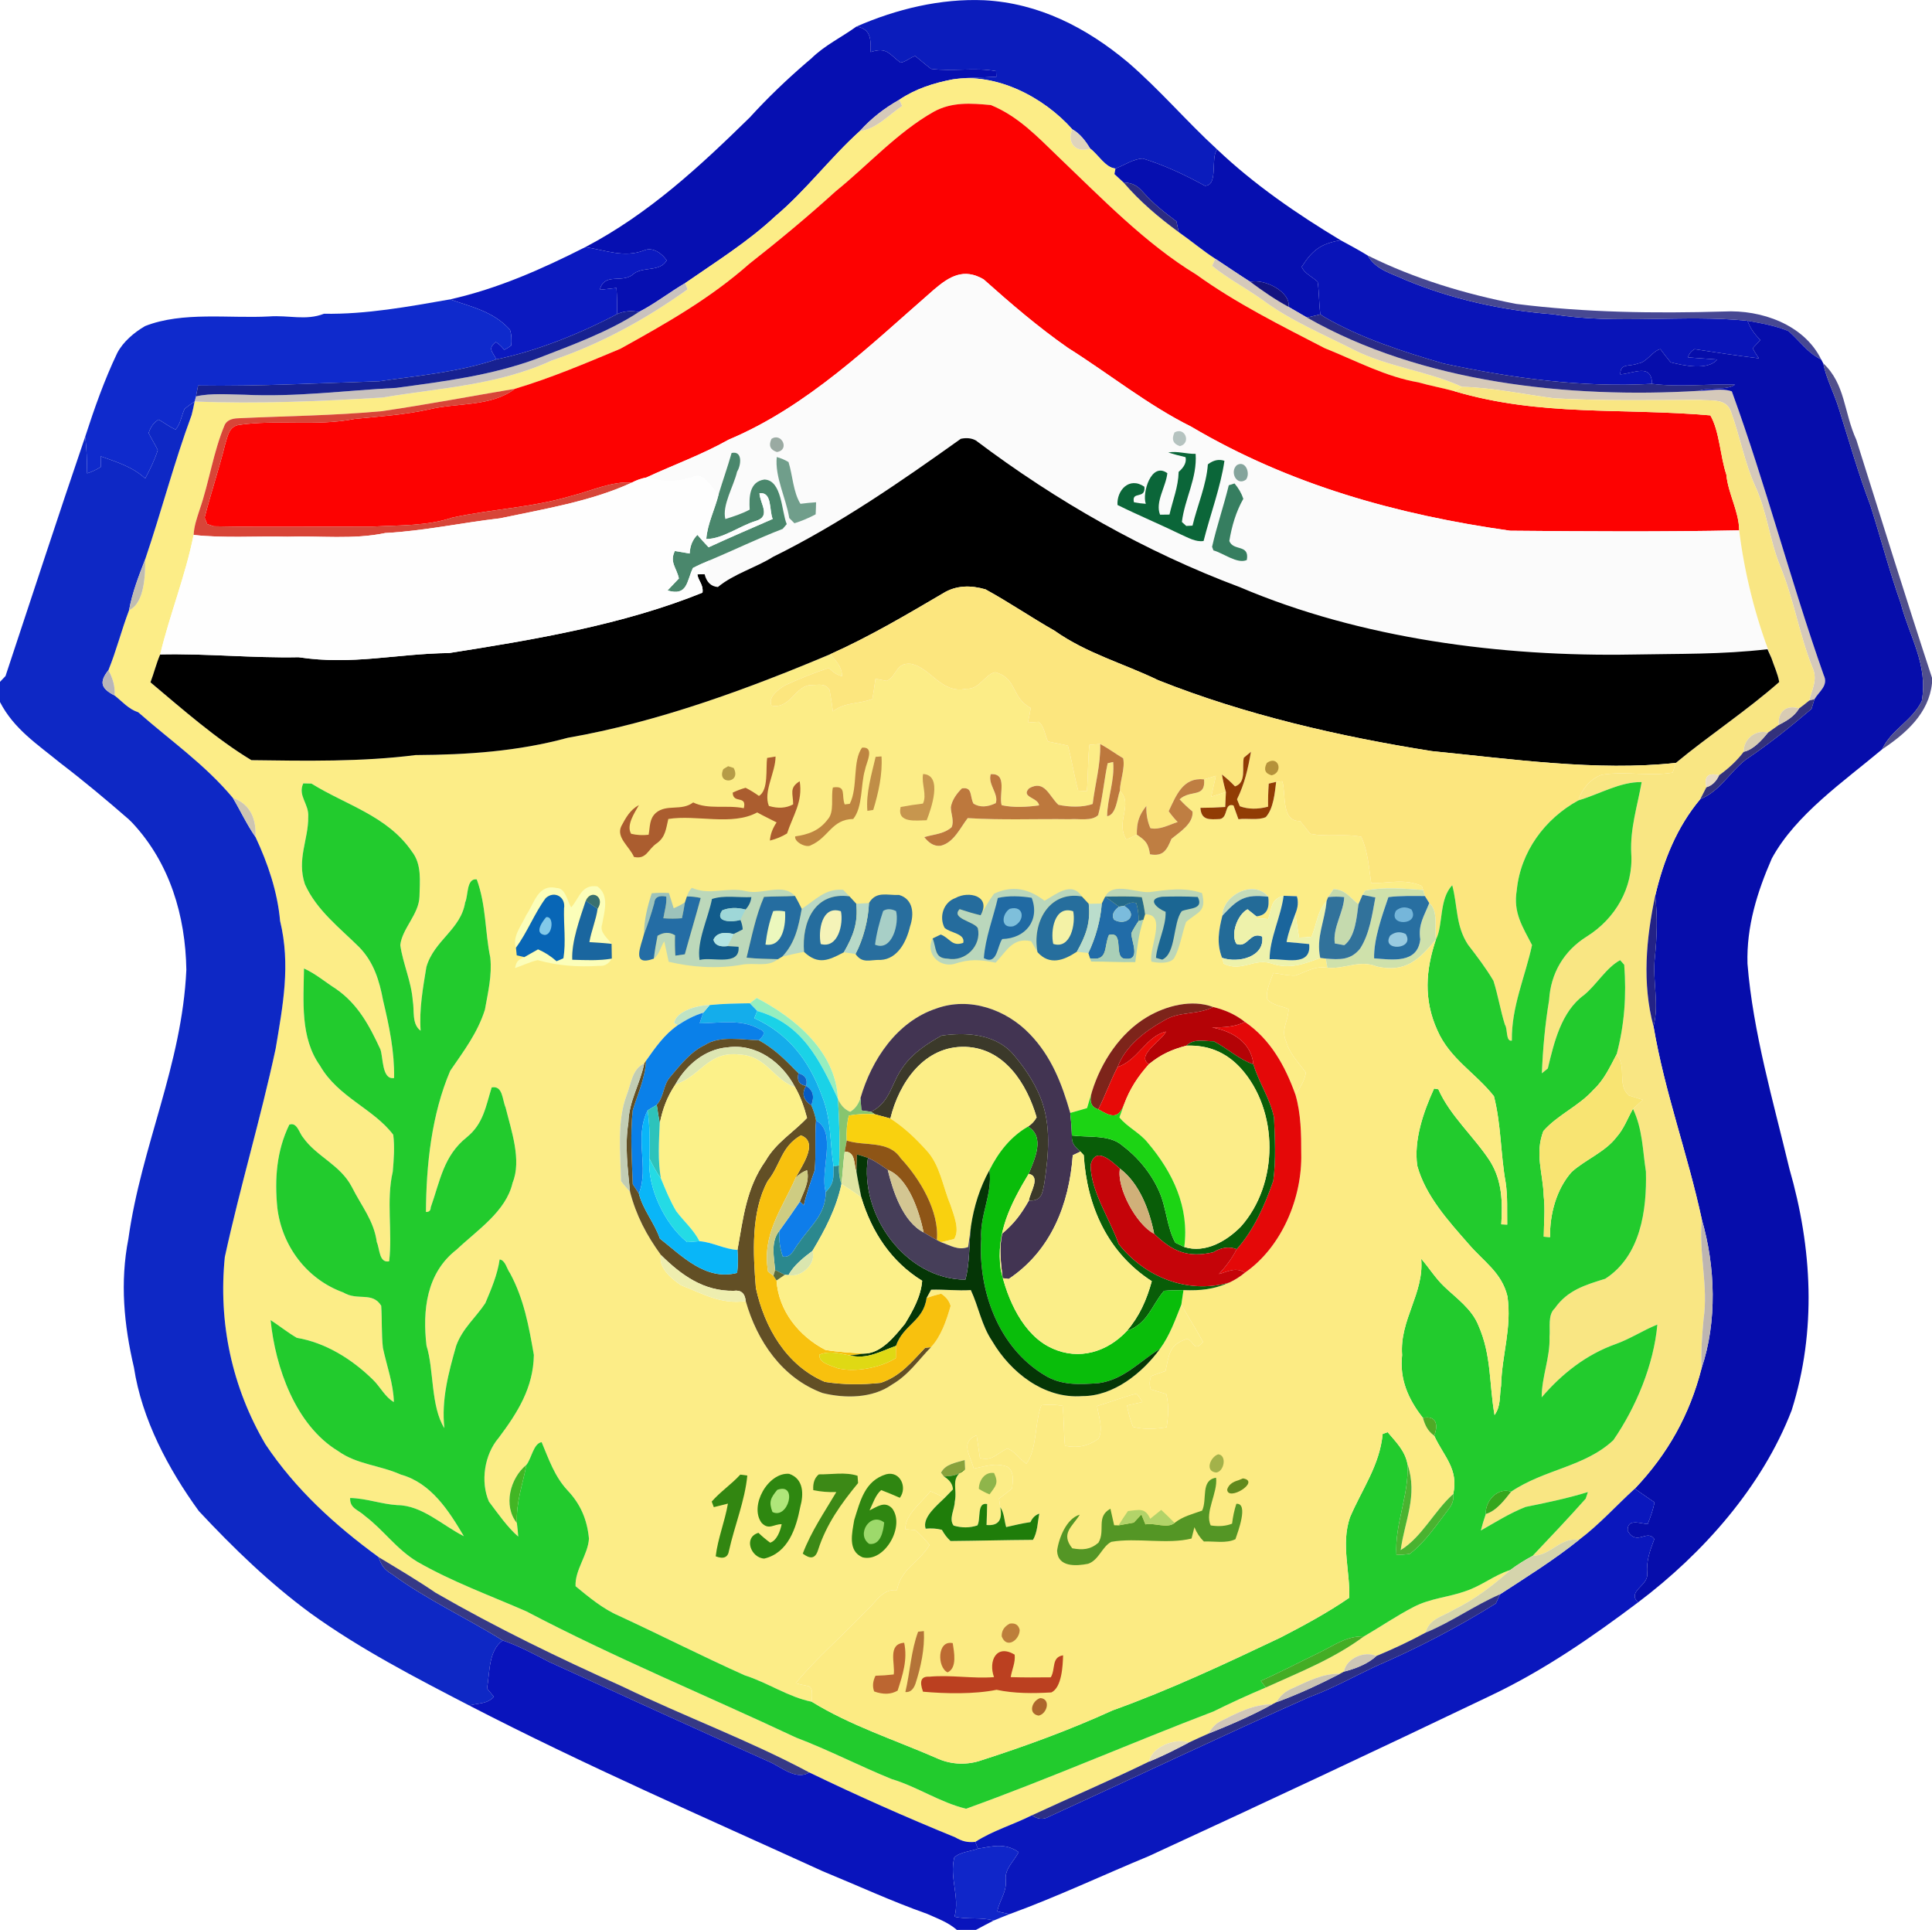
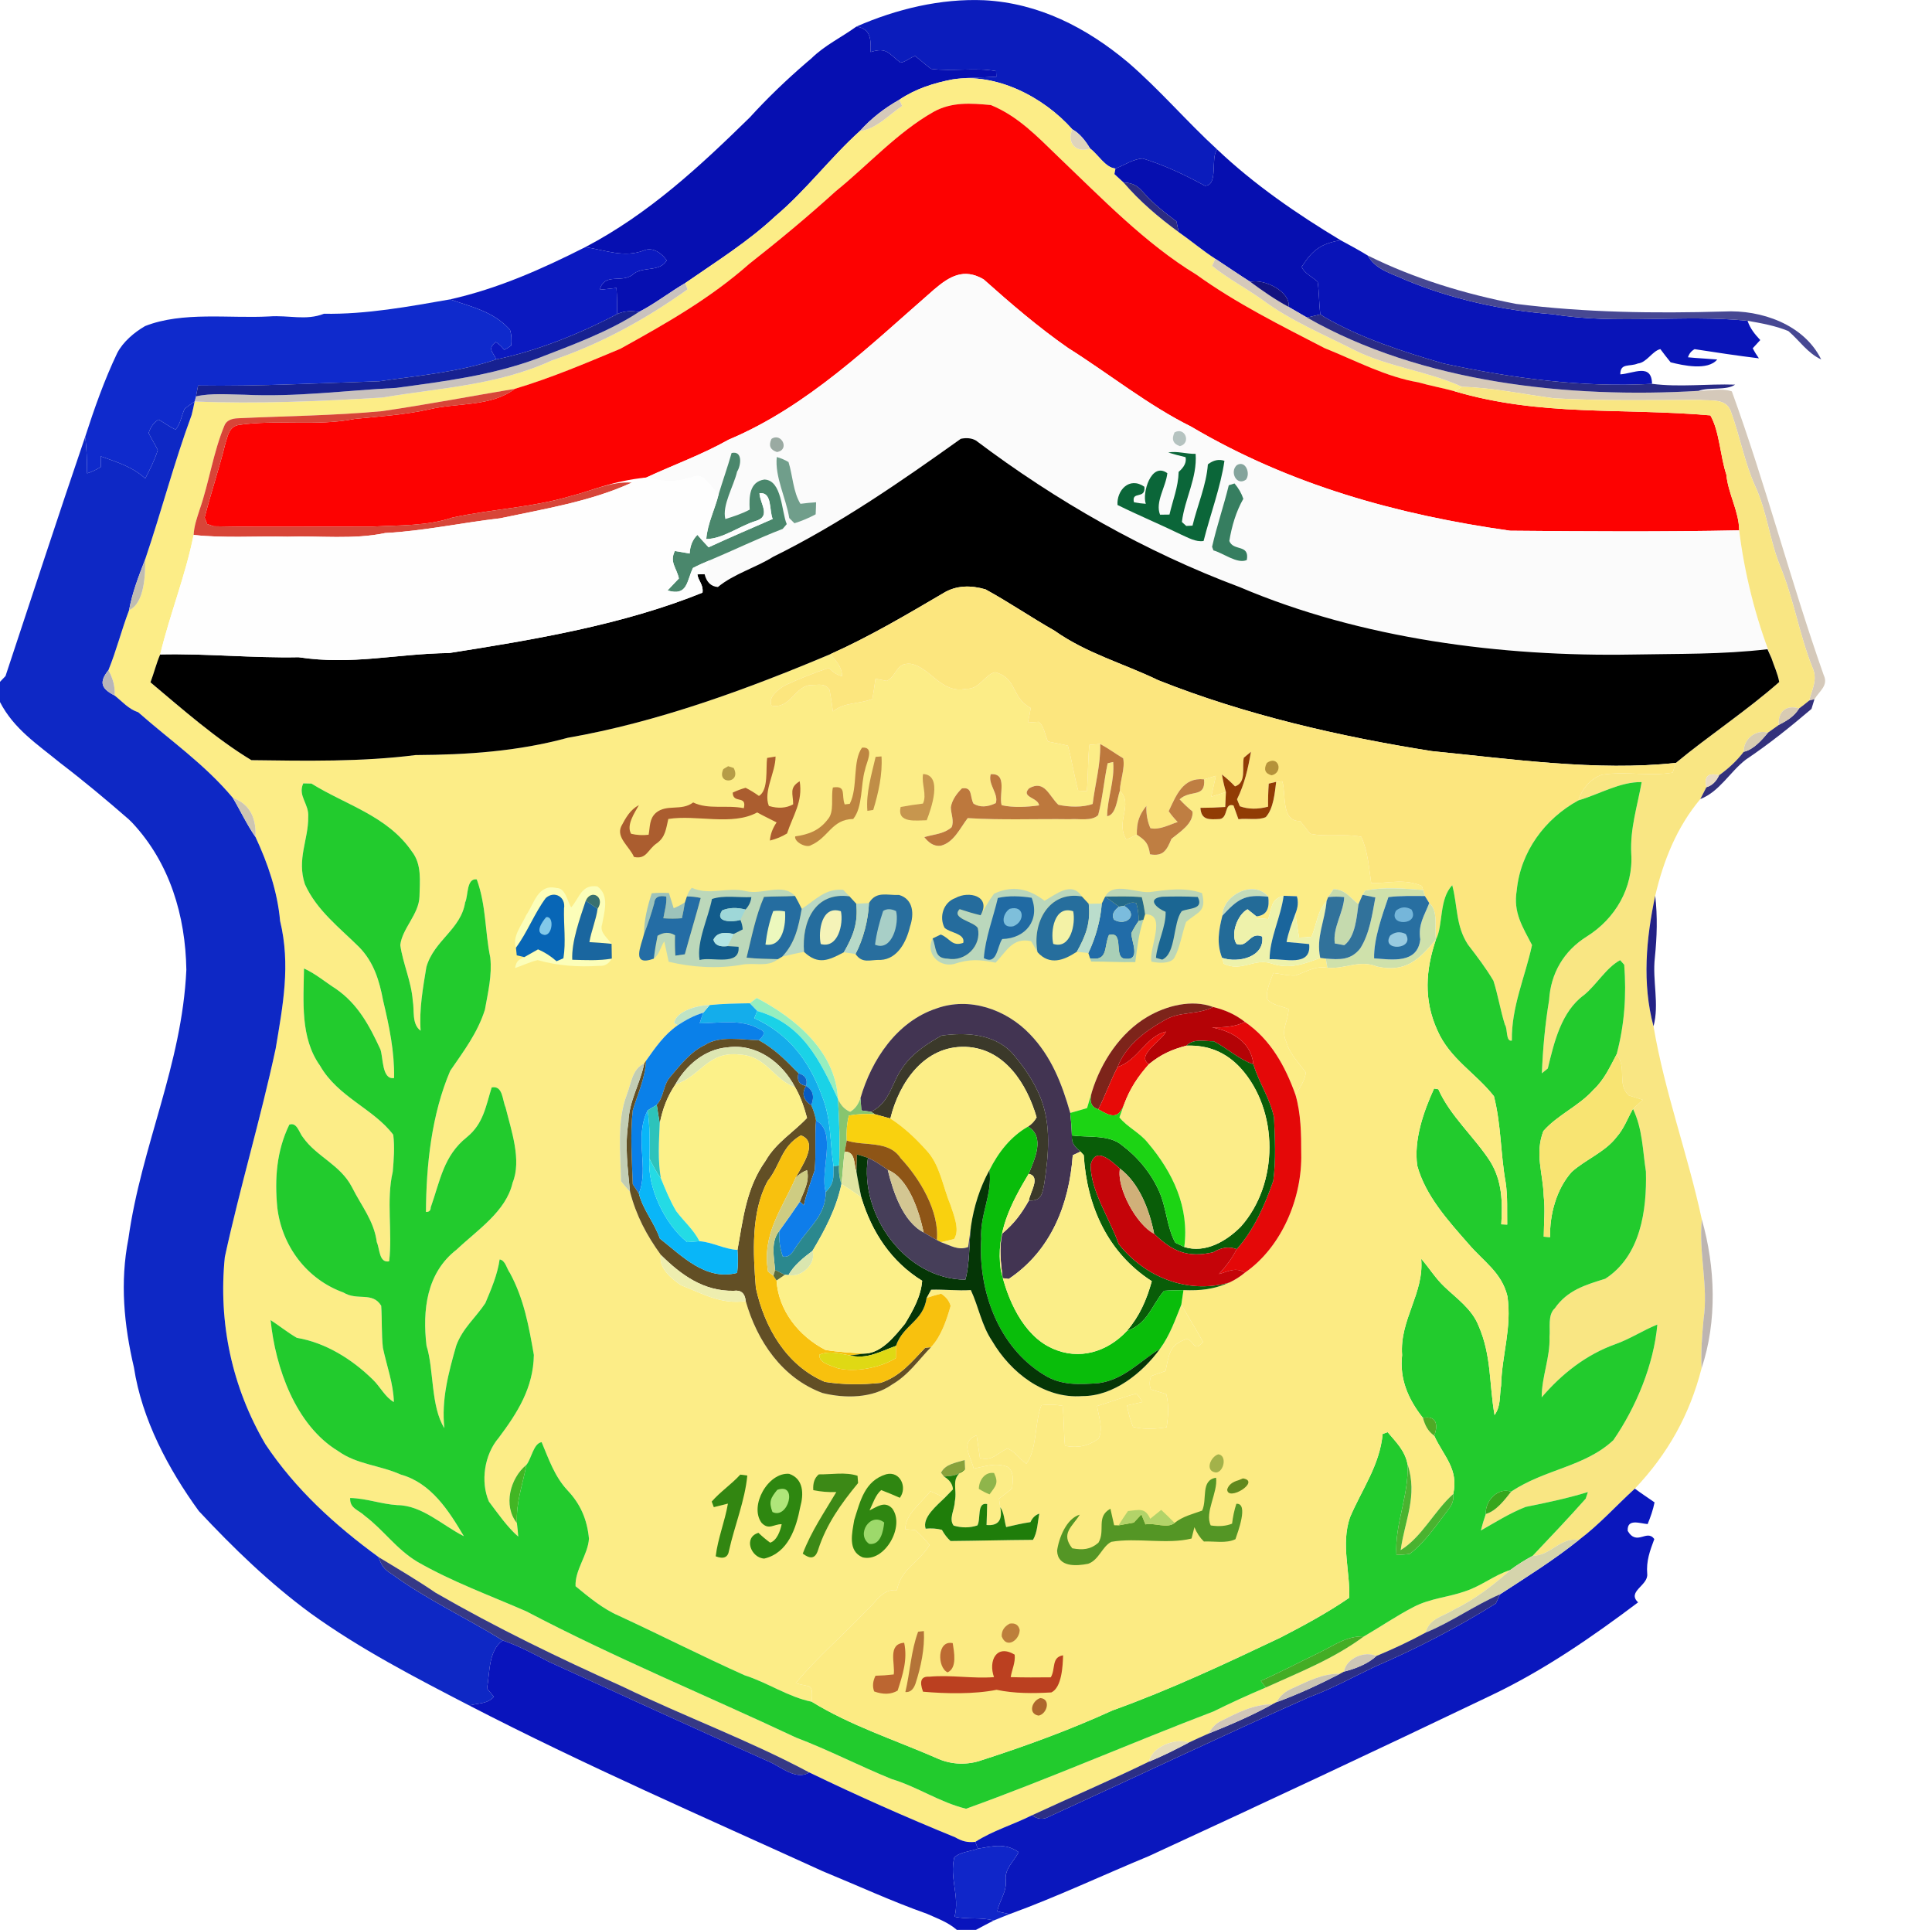
<svg xmlns="http://www.w3.org/2000/svg" version="1.1" viewBox="0 0.4 316 315.6">
  <path d="M 161.00 0.44 C 169.91 0.91 177.69 4.91 184.45 10.56 C 189.62 15.00 194.03 20.21 199.07 24.83 C 197.95 26.29 199.34 30.76 197.07 30.78 C 193.89 29.03 190.43 27.40 186.94 26.33 C 185.40 26.35 183.87 27.44 182.45 27.96 C 180.82 27.85 179.59 25.64 178.30 24.69 C 177.59 23.50 176.63 22.22 175.39 21.55 C 170.73 16.29 162.95 12.23 155.79 13.39 C 158.16 13.03 160.57 13.11 162.96 12.95 L 162.92 12.03 C 159.41 11.39 155.77 12.13 152.29 11.66 C 151.39 11.00 150.57 10.24 149.68 9.56 C 148.85 9.82 148.14 10.53 147.28 10.64 C 145.32 9.15 145.06 8.07 142.40 8.91 C 142.42 6.93 142.53 5.14 140.08 4.74 C 146.62 1.88 153.84 0.13 161.00 0.44 Z" fill="#0b1cbc" />
  <path d="M 140.08 4.74 C 142.53 5.14 142.42 6.93 142.40 8.91 C 145.06 8.07 145.32 9.15 147.28 10.64 C 148.14 10.53 148.85 9.82 149.68 9.56 C 150.57 10.24 151.39 11.00 152.29 11.66 C 155.77 12.13 159.41 11.39 162.92 12.03 L 162.96 12.95 C 160.57 13.11 158.16 13.03 155.79 13.39 C 152.67 13.99 149.74 14.93 147.09 16.71 C 144.63 18.11 142.55 19.71 140.66 21.81 C 135.76 26.23 131.82 31.55 126.78 35.79 C 122.34 39.94 117.07 43.23 112.08 46.69 C 109.50 48.20 107.16 50.05 104.50 51.42 C 103.20 51.16 102.01 51.28 100.94 51.76 C 100.94 50.34 100.94 48.91 100.83 47.49 C 99.92 47.58 99.01 47.68 98.09 47.79 C 98.88 44.95 101.58 46.71 103.42 45.37 C 104.96 43.84 107.93 45.01 109.04 42.97 C 108.26 41.83 106.77 40.74 105.34 41.35 C 102.08 42.60 99.07 41.32 95.74 40.81 C 106.07 35.39 114.37 27.70 122.63 19.61 C 125.52 16.43 128.66 13.43 131.92 10.62 L 132.69 9.97 C 134.89 7.80 137.61 6.53 140.08 4.74 Z" fill="#060fb1" />
  <path d="M 132.69 9.97 L 131.92 10.62 L 132.69 9.97 Z" fill="#3d417c" />
  <path d="M 155.79 13.39 C 162.95 12.23 170.73 16.29 175.39 21.55 C 174.41 23.77 176.03 25.49 178.30 24.69 C 179.59 25.64 180.82 27.85 182.45 27.96 L 182.28 28.87 L 183.75 30.22 C 186.38 33.31 189.53 35.97 192.79 38.36 C 194.82 39.77 196.70 41.38 198.78 42.72 L 198.25 43.88 C 200.83 45.96 203.83 47.54 206.54 49.47 C 211.01 52.81 216.44 55.06 221.44 57.61 C 227.05 60.43 233.53 61.07 239.15 63.66 L 237.90 64.38 C 235.94 63.84 233.94 63.49 232.00 62.93 C 226.65 62.02 221.81 59.40 216.65 57.33 C 209.52 53.64 202.20 50.01 195.68 45.31 C 187.36 40.27 180.09 32.71 173.02 25.97 C 169.65 22.72 166.51 19.40 162.07 17.58 C 158.80 17.28 155.67 17.04 152.70 18.69 C 146.80 22.02 141.95 27.43 136.68 31.69 C 132.12 35.83 127.39 39.75 122.54 43.56 C 116.11 49.24 108.96 53.29 101.46 57.44 C 95.78 59.81 90.14 62.22 84.22 63.98 C 76.98 65.20 69.74 66.58 62.47 67.64 C 54.62 68.37 46.80 68.43 38.95 68.80 C 37.83 68.83 37.10 69.19 36.76 69.86 C 34.86 74.38 34.24 79.15 32.65 83.75 C 32.21 85.12 31.74 86.42 31.67 87.88 C 30.33 94.56 27.79 100.83 26.20 107.42 C 25.56 108.90 25.19 110.47 24.61 111.98 C 29.79 116.33 35.36 121.24 41.12 124.71 C 50.03 124.83 59.14 125.00 67.98 123.88 C 76.45 123.83 84.69 123.28 92.88 121.05 C 107.47 118.52 122.19 113.12 135.81 107.38 C 136.77 108.54 137.69 109.41 137.74 110.99 C 136.97 110.80 136.24 110.35 135.57 109.63 C 133.15 110.44 130.68 111.41 128.37 112.49 C 127.33 113.12 125.57 114.36 126.19 115.79 C 129.34 116.42 130.06 112.42 132.75 112.43 C 133.91 112.42 134.98 112.07 135.69 113.26 C 135.90 114.41 136.08 115.57 136.23 116.74 C 138.26 115.16 140.44 115.59 142.70 114.70 C 142.88 113.60 143.04 112.50 143.20 111.40 C 143.81 111.52 144.41 111.64 145.02 111.75 C 146.78 110.96 146.45 108.70 149.00 108.96 C 152.26 109.60 153.96 113.92 158.02 113.04 C 160.26 113.15 161.03 110.73 162.76 110.33 C 166.40 111.28 165.37 114.50 168.59 116.18 C 168.46 116.98 168.30 117.77 168.12 118.57 C 168.71 118.52 169.29 118.47 169.87 118.44 C 170.78 119.09 170.93 120.68 171.41 121.66 C 172.49 121.89 173.58 122.11 174.66 122.33 C 175.33 124.76 175.68 127.28 176.36 129.71 L 177.76 129.77 C 178.02 127.21 177.89 124.73 178.19 122.20 L 179.95 122.07 C 180.04 125.45 179.12 128.54 178.72 131.87 C 177.07 132.48 174.81 132.38 173.11 132.01 C 171.59 130.60 170.87 127.85 168.32 129.32 C 166.89 130.80 169.84 130.81 169.95 132.11 C 167.95 132.38 165.82 132.51 163.83 132.08 C 163.33 130.36 164.88 126.80 162.05 127.01 C 161.52 128.64 163.39 130.21 162.87 131.74 C 161.47 132.42 160.26 132.45 159.23 131.83 C 158.58 130.64 159.13 129.05 157.33 129.33 C 156.48 130.18 155.72 131.20 155.52 132.41 C 155.53 133.47 156.11 134.71 155.64 135.69 C 154.31 136.83 152.78 136.81 151.18 137.30 C 151.86 138.15 152.69 138.85 153.86 138.71 C 156.01 138.19 157.03 135.81 158.28 134.19 C 163.86 134.54 169.42 134.29 175.00 134.37 C 176.38 134.24 178.57 134.75 179.62 133.69 C 180.35 130.92 180.57 128.02 181.17 125.22 L 182.07 125.01 C 182.34 128.09 181.13 130.86 181.08 133.88 C 182.58 133.67 182.74 130.87 183.16 129.73 C 185.46 131.90 182.36 134.81 184.24 137.70 C 184.82 137.45 185.38 137.18 185.94 136.89 C 187.42 137.91 187.80 138.28 188.10 140.11 C 190.32 140.51 190.86 139.35 191.61 137.57 C 192.94 136.48 195.22 135.10 195.05 133.11 C 194.29 132.49 193.59 131.82 192.94 131.12 C 194.72 129.46 197.21 130.98 196.94 127.85 C 197.58 127.65 198.23 127.46 198.87 127.27 C 198.64 128.41 198.35 129.54 198.11 130.68 C 198.92 130.44 199.72 130.18 200.51 129.92 L 200.40 132.37 C 199.05 132.46 197.70 132.51 196.34 132.51 C 196.48 134.62 197.87 134.40 199.53 134.34 C 200.94 134.09 200.19 131.64 201.75 132.12 C 202.01 132.87 202.28 133.62 202.56 134.37 C 203.96 134.17 205.81 134.60 207.04 134.02 C 208.31 132.60 208.50 130.06 208.73 128.26 L 209.73 128.17 C 210.40 130.21 209.46 134.75 212.65 134.67 C 213.21 135.35 213.75 136.04 214.29 136.74 C 217.00 137.33 219.94 136.68 222.66 137.25 C 223.75 139.71 223.89 142.21 224.28 144.83 C 227.23 144.84 229.66 144.05 232.55 145.27 L 232.78 145.95 C 229.69 145.71 226.32 145.42 223.27 146.05 L 222.86 146.74 L 222.19 148.27 C 220.79 147.19 220.04 145.85 218.11 145.81 L 217.23 147.10 L 216.98 147.73 C 215.44 149.46 215.38 151.47 214.52 153.59 C 213.85 153.68 213.17 153.72 212.48 153.73 C 212.27 152.43 212.06 151.13 211.87 149.83 C 212.30 148.81 212.39 147.86 212.12 146.97 L 209.95 146.89 C 207.80 147.42 208.03 148.95 207.43 150.70 C 206.81 150.62 206.18 150.58 205.54 150.60 L 205.50 150.26 C 207.39 150.08 207.63 148.69 207.44 147.05 C 205.06 144.13 199.95 146.84 199.93 150.15 C 199.34 152.52 198.95 154.68 199.89 157.04 L 200.16 158.00 C 203.11 159.46 205.19 156.94 208.11 158.01 C 210.93 158.92 213.32 158.05 215.94 157.05 L 216.84 157.16 L 217.11 158.66 C 215.10 158.32 213.71 159.29 211.90 159.93 C 210.70 160.00 209.48 159.65 208.27 159.52 C 207.83 160.80 207.02 162.38 207.26 163.74 C 207.95 164.77 209.65 164.93 210.75 165.40 C 210.77 167.33 209.46 168.70 210.34 170.66 C 210.94 172.78 212.35 174.10 213.59 175.79 C 213.38 177.21 212.62 178.23 211.89 179.43 C 210.22 174.76 207.81 170.37 203.62 167.52 C 202.06 166.29 200.34 165.54 198.42 165.08 C 194.93 163.78 190.77 164.86 187.66 166.69 C 183.23 169.30 180.09 174.09 178.60 178.93 C 178.34 179.83 178.07 180.72 177.80 181.61 C 176.89 181.88 175.97 182.15 175.05 182.40 C 173.69 177.63 171.97 173.17 168.46 169.53 C 164.60 165.48 158.58 163.36 153.16 165.32 C 146.70 167.45 142.55 173.70 140.74 179.97 C 140.39 181.03 139.82 181.78 139.05 182.21 C 138.18 181.86 137.51 181.15 137.05 180.09 C 136.67 172.38 130.13 166.91 123.76 163.60 L 122.64 164.47 C 120.45 164.51 118.26 164.53 116.08 164.76 C 114.35 164.75 110.60 165.66 110.26 167.69 L 110.84 168.07 C 108.64 169.60 107.19 171.71 105.67 173.86 L 105.37 174.31 C 103.36 175.24 103.25 177.59 102.51 179.45 C 100.87 183.78 101.49 188.98 101.57 193.55 C 102.02 194.16 102.51 194.73 103.04 195.27 C 104.07 199.21 105.73 202.36 108.10 205.63 C 107.65 207.73 109.85 209.54 111.39 210.58 C 114.97 211.96 117.96 213.77 121.97 213.17 C 123.82 219.71 127.94 225.78 134.54 228.21 C 138.19 229.11 142.69 229.10 145.89 226.83 C 148.62 225.23 150.13 222.93 152.26 220.72 C 153.94 218.94 154.82 216.28 155.48 213.97 C 155.27 213.16 154.75 212.49 153.92 211.96 C 153.12 212.16 152.33 212.39 151.55 212.67 L 152.29 211.31 C 154.46 211.24 156.61 211.51 158.79 211.37 C 160.07 214.11 160.54 217.13 162.28 219.71 C 165.29 224.84 170.78 229.18 177.00 228.71 C 182.12 228.75 186.86 224.93 189.74 220.97 C 191.37 218.72 192.19 216.30 193.22 213.75 C 194.37 215.80 195.64 217.78 196.76 219.84 C 195.32 221.54 195.46 219.95 194.18 219.34 C 191.17 220.32 191.26 221.88 190.63 224.61 C 189.86 224.88 189.08 225.15 188.30 225.42 C 187.99 226.19 187.97 226.92 188.24 227.62 C 189.07 227.87 189.91 228.12 190.75 228.37 C 191.21 230.15 191.09 232.01 190.81 233.81 C 188.97 234.09 187.15 234.20 185.33 233.75 C 184.87 232.62 184.54 231.44 184.34 230.24 C 185.18 230.05 186.01 229.86 186.85 229.68 C 186.57 229.19 186.25 228.73 185.89 228.31 C 183.71 228.86 181.59 229.70 179.44 230.34 C 179.70 232.09 180.48 233.95 179.69 235.67 C 177.94 236.90 176.30 237.24 174.19 236.84 C 173.97 234.65 174.04 232.47 173.80 230.30 C 172.62 230.10 171.46 230.07 170.33 230.20 C 169.19 233.12 169.67 237.33 167.87 239.77 C 166.77 239.02 166.05 237.78 164.78 237.29 C 163.11 238.01 162.28 239.43 160.28 238.83 C 160.09 237.59 159.91 236.35 159.73 235.11 C 156.93 236.27 158.78 238.51 159.26 240.57 C 161.18 240.20 162.78 239.55 164.75 240.26 C 165.93 240.99 165.65 242.65 165.54 243.82 C 164.84 244.39 164.12 244.94 163.40 245.48 L 163.60 246.87 C 164.02 248.99 163.27 249.96 161.36 249.79 C 161.40 248.64 161.44 247.50 161.46 246.36 C 159.73 246.01 160.47 248.83 159.86 249.86 C 158.61 250.27 157.32 250.28 155.98 249.89 C 155.14 248.82 156.13 247.26 156.16 246.00 C 156.65 243.69 155.27 242.03 157.86 240.70 L 157.79 239.16 C 156.40 239.60 154.64 239.79 153.91 241.24 L 154.40 241.87 C 155.31 242.40 155.80 243.09 155.87 243.96 L 154.49 245.37 C 153.74 244.95 152.97 244.59 152.18 244.27 C 150.82 246.05 147.99 248.10 148.08 250.48 C 148.61 250.52 149.13 250.57 149.65 250.61 C 150.56 251.29 151.33 252.18 152.04 253.06 C 150.33 255.92 147.38 256.89 146.70 260.45 C 144.30 260.20 143.38 262.34 141.74 263.74 C 137.98 267.78 133.63 271.40 130.15 275.67 C 132.71 276.42 132.94 275.56 132.79 278.70 C 128.99 277.95 125.53 275.55 121.80 274.37 C 114.87 271.27 108.09 267.81 101.19 264.62 C 98.62 263.51 96.30 261.58 94.14 259.80 C 94.00 257.16 96.19 254.62 96.33 252.01 C 96.03 248.91 94.98 246.41 92.84 244.14 C 90.70 241.85 89.78 239.06 88.59 236.24 C 87.25 236.44 86.93 238.95 86.10 239.95 C 83.43 242.13 82.26 246.64 84.54 249.47 C 84.64 250.20 84.71 250.94 84.76 251.68 C 83.02 250.19 81.39 247.84 79.97 245.96 C 78.55 242.69 79.23 238.26 81.57 235.53 C 84.68 231.38 87.23 227.34 87.32 221.98 C 86.50 217.28 85.71 212.85 83.41 208.59 C 82.88 207.89 82.67 206.50 81.72 206.36 C 81.37 208.83 80.35 211.22 79.38 213.51 C 77.79 215.91 75.68 217.59 74.62 220.46 C 73.35 224.92 72.18 229.27 72.68 233.95 C 70.43 230.38 70.99 224.33 69.76 220.47 C 69.08 214.67 69.75 208.56 74.69 204.75 C 78.04 201.57 82.78 198.51 83.84 193.82 C 85.36 190.13 83.61 185.23 82.69 181.49 C 82.15 180.28 82.26 177.87 80.42 178.23 C 79.45 181.34 79.07 184.16 76.37 186.36 C 72.53 189.42 72.00 193.48 70.45 197.85 C 70.45 198.36 70.19 198.61 69.67 198.60 C 69.71 190.92 70.59 182.64 73.64 175.51 C 75.86 172.26 78.09 169.36 79.31 165.53 C 79.82 162.66 80.50 159.92 80.19 156.98 C 79.31 152.77 79.54 148.48 77.98 144.21 C 76.26 143.97 76.60 146.94 76.08 147.97 C 75.38 152.41 71.01 154.16 69.74 158.53 C 69.17 162.01 68.55 165.43 68.80 168.96 C 67.31 167.87 67.81 165.66 67.51 164.02 C 67.28 160.91 65.91 158.00 65.47 154.96 C 65.77 152.24 68.53 149.91 68.61 147.01 C 68.66 144.49 69.02 141.75 67.36 139.64 C 63.38 133.83 56.60 132.06 50.94 128.54 L 49.60 128.51 C 48.66 130.56 50.59 131.87 50.41 134.02 C 50.46 137.69 48.51 140.89 49.87 145.00 C 51.79 149.27 55.57 152.13 58.74 155.28 C 61.12 157.71 62.05 160.74 62.66 164.01 C 63.66 168.21 64.53 172.35 64.46 176.69 C 62.43 177.05 62.69 173.22 62.21 171.99 C 60.41 168.11 58.54 164.59 54.93 162.10 C 53.20 161.00 51.59 159.61 49.72 158.78 C 49.65 164.15 49.08 170.10 52.34 174.67 C 55.29 179.83 61.07 181.68 64.32 185.97 C 64.57 187.95 64.41 190.03 64.24 192.01 C 63.15 196.67 64.22 201.95 63.65 206.67 C 61.99 206.98 62.13 204.65 61.63 203.53 C 61.16 200.01 59.13 197.67 57.55 194.51 C 55.65 190.87 51.81 189.57 49.59 186.44 C 48.94 185.71 48.59 183.84 47.32 184.32 C 45.23 188.61 44.90 193.20 45.36 197.91 C 46.11 204.16 50.17 209.60 56.15 211.76 C 58.47 213.19 60.90 211.57 62.35 213.93 C 62.50 216.23 62.38 218.55 62.63 220.82 C 63.25 223.76 64.35 226.68 64.42 229.68 C 63.00 228.90 62.16 227.13 60.98 226.01 C 57.61 222.70 53.27 219.97 48.55 219.18 C 47.05 218.31 45.71 217.22 44.26 216.28 C 45.03 223.99 48.32 233.47 55.31 237.70 C 58.37 239.90 62.12 240.00 65.55 241.54 C 70.52 242.92 73.39 247.43 75.87 251.62 C 72.35 249.85 69.03 246.57 65.00 246.54 C 62.37 246.38 59.93 245.43 57.27 245.37 C 57.19 247.10 58.60 247.27 59.68 248.30 C 62.78 250.65 64.79 253.69 68.22 255.78 C 73.97 259.08 80.07 261.28 86.09 263.91 C 100.36 271.42 115.67 277.72 130.20 284.55 C 135.51 286.57 140.57 289.19 145.82 291.33 C 150.06 292.60 153.70 295.14 158.01 296.19 C 171.54 291.32 184.95 285.44 198.48 280.28 C 201.29 278.89 204.13 277.59 207.02 276.37 C 212.68 273.80 218.07 271.71 223.10 268.00 C 225.82 266.42 228.40 264.65 231.20 263.20 C 233.92 261.77 236.96 261.60 239.66 260.62 C 242.29 259.77 244.38 257.99 247.02 257.15 C 244.17 259.71 241.20 261.97 237.75 263.66 C 235.90 264.81 233.79 265.07 233.15 267.40 C 230.54 268.82 227.87 270.07 225.12 271.21 C 223.19 270.32 220.21 271.57 219.81 273.77 L 219.19 274.11 C 216.29 274.07 214.01 275.32 211.44 276.47 C 210.14 277.04 209.51 277.61 208.73 278.78 L 208.12 279.10 C 205.01 279.13 202.48 280.45 199.77 281.81 C 198.89 282.21 198.21 282.91 197.71 283.88 C 196.62 284.37 195.52 284.84 194.44 285.37 C 192.28 284.56 188.41 286.04 187.93 288.48 C 181.63 291.56 175.15 294.30 168.79 297.26 C 165.76 298.78 162.36 299.78 159.52 301.61 C 158.16 301.74 157.38 301.51 156.20 300.85 C 148.11 297.55 140.22 294.05 132.36 290.25 C 122.52 284.99 111.85 281.07 101.80 276.20 C 91.35 271.51 81.16 266.59 71.24 260.86 C 68.21 258.79 65.05 256.93 61.91 255.03 C 54.79 249.83 48.33 243.96 43.41 236.58 C 37.94 227.25 35.69 216.74 36.77 205.98 C 39.25 194.55 42.60 183.49 45.09 171.88 C 46.27 164.79 47.56 158.22 45.81 150.99 C 45.39 146.23 43.81 141.58 41.79 137.28 C 41.94 134.37 40.98 131.91 38.09 130.89 C 33.49 125.38 27.87 121.52 22.61 116.88 C 21.00 116.35 20.03 115.15 18.75 114.14 C 18.84 112.64 18.46 111.30 17.73 110.00 C 19.04 106.80 19.88 103.41 21.11 100.19 C 23.70 99.02 23.76 94.23 23.76 91.83 C 26.41 84.02 28.47 76.04 31.34 68.28 C 31.53 67.55 31.69 66.81 31.83 66.06 C 42.10 66.48 52.30 66.03 62.55 65.41 C 72.00 63.83 81.40 63.41 90.25 59.35 C 98.19 56.68 105.66 52.58 112.45 47.72 L 112.08 46.69 C 117.07 43.23 122.34 39.94 126.78 35.79 C 131.82 31.55 135.76 26.23 140.66 21.81 C 143.24 21.57 145.45 19.13 147.55 17.73 L 147.09 16.71 C 149.74 14.93 152.67 13.99 155.79 13.39 Z" fill="#fced87" />
  <path d="M 147.09 16.71 L 147.55 17.73 C 145.45 19.13 143.24 21.57 140.66 21.81 C 142.55 19.71 144.63 18.11 147.09 16.71 Z" fill="#d5c9b9" />
-   <path d="M 162.07 17.58 C 166.51 19.40 169.65 22.72 173.02 25.97 C 180.09 32.71 187.36 40.27 195.68 45.31 C 202.20 50.01 209.52 53.64 216.65 57.33 C 221.81 59.40 226.65 62.02 232.00 62.93 C 233.94 63.49 235.94 63.84 237.90 64.38 C 252.02 68.56 265.36 67.07 279.75 68.33 C 281.24 70.90 281.37 75.06 282.36 78.00 C 282.65 81.13 284.44 84.03 284.46 87.13 C 271.96 87.38 259.49 87.31 246.99 87.19 C 228.59 84.59 210.95 79.70 194.81 70.16 C 187.81 66.69 181.34 61.49 174.69 57.30 C 169.81 53.90 165.31 50.03 160.88 46.08 C 157.65 44.20 155.32 45.57 152.77 47.75 C 142.33 56.84 132.13 66.85 119.18 72.30 C 114.82 74.75 110.22 76.40 105.71 78.49 C 104.89 78.64 104.10 78.92 103.33 79.33 C 100.06 79.06 96.67 80.70 93.46 81.49 C 87.16 83.39 80.42 83.65 73.99 85.04 C 69.93 86.43 65.26 86.28 61.00 86.51 C 52.32 86.50 43.62 86.64 34.95 86.46 L 33.89 86.10 L 33.47 85.05 C 34.49 81.02 35.84 77.08 36.83 73.05 C 37.25 71.75 37.42 70.23 38.99 69.90 C 45.28 68.96 51.77 70.16 57.99 68.91 C 62.10 68.50 66.18 68.24 70.23 67.34 C 74.81 66.23 80.27 66.97 84.22 63.98 C 90.14 62.22 95.78 59.81 101.46 57.44 C 108.96 53.29 116.11 49.24 122.54 43.56 C 127.39 39.75 132.12 35.83 136.68 31.69 C 141.95 27.43 146.80 22.02 152.70 18.69 C 155.67 17.04 158.80 17.28 162.07 17.58 Z" fill="#fd0201" />
+   <path d="M 162.07 17.58 C 166.51 19.40 169.65 22.72 173.02 25.97 C 180.09 32.71 187.36 40.27 195.68 45.31 C 202.20 50.01 209.52 53.64 216.65 57.33 C 221.81 59.40 226.65 62.02 232.00 62.93 C 233.94 63.49 235.94 63.84 237.90 64.38 C 252.02 68.56 265.36 67.07 279.75 68.33 C 281.24 70.90 281.37 75.06 282.36 78.00 C 282.65 81.13 284.44 84.03 284.46 87.13 C 271.96 87.38 259.49 87.31 246.99 87.19 C 228.59 84.59 210.95 79.70 194.81 70.16 C 187.81 66.69 181.34 61.49 174.69 57.30 C 169.81 53.90 165.31 50.03 160.88 46.08 C 157.65 44.20 155.32 45.57 152.77 47.75 C 142.33 56.84 132.13 66.85 119.18 72.30 C 114.82 74.75 110.22 76.40 105.71 78.49 C 100.06 79.06 96.67 80.70 93.46 81.49 C 87.16 83.39 80.42 83.65 73.99 85.04 C 69.93 86.43 65.26 86.28 61.00 86.51 C 52.32 86.50 43.62 86.64 34.95 86.46 L 33.89 86.10 L 33.47 85.05 C 34.49 81.02 35.84 77.08 36.83 73.05 C 37.25 71.75 37.42 70.23 38.99 69.90 C 45.28 68.96 51.77 70.16 57.99 68.91 C 62.10 68.50 66.18 68.24 70.23 67.34 C 74.81 66.23 80.27 66.97 84.22 63.98 C 90.14 62.22 95.78 59.81 101.46 57.44 C 108.96 53.29 116.11 49.24 122.54 43.56 C 127.39 39.75 132.12 35.83 136.68 31.69 C 141.95 27.43 146.80 22.02 152.70 18.69 C 155.67 17.04 158.80 17.28 162.07 17.58 Z" fill="#fd0201" />
  <path d="M 175.39 21.55 C 176.63 22.22 177.59 23.50 178.30 24.69 C 176.03 25.49 174.41 23.77 175.39 21.55 Z" fill="#dfd4bc" />
  <path d="M 199.07 24.83 C 205.11 30.56 212.15 35.41 219.28 39.69 C 216.04 40.23 214.64 41.32 212.91 44.03 C 213.32 45.12 214.70 45.69 215.52 46.49 C 215.77 48.25 215.72 50.04 215.96 51.81 L 213.77 52.33 C 212.77 51.75 211.77 51.18 210.77 50.59 C 211.11 48.02 206.63 45.93 204.51 46.50 C 202.58 45.27 200.69 43.98 198.78 42.72 C 196.70 41.38 194.82 39.77 192.79 38.36 L 192.42 36.60 C 190.49 35.16 188.66 33.73 187.06 31.92 C 185.98 30.72 185.40 30.36 183.75 30.22 L 182.28 28.87 L 182.45 27.96 C 183.87 27.44 185.40 26.35 186.94 26.33 C 190.43 27.40 193.89 29.03 197.07 30.78 C 199.34 30.76 197.95 26.29 199.07 24.83 Z" fill="#060fb0" />
  <path d="M 183.75 30.22 C 185.40 30.36 185.98 30.72 187.06 31.92 C 188.66 33.73 190.49 35.16 192.42 36.60 L 192.79 38.36 C 189.53 35.97 186.38 33.31 183.75 30.22 Z" fill="#2c2c82" />
  <path d="M 219.28 39.69 C 220.77 40.49 222.26 41.30 223.70 42.18 C 225.03 44.52 227.52 45.08 229.84 46.16 C 237.45 49.34 245.79 51.18 254.00 51.79 C 264.44 53.52 275.35 51.78 285.83 52.86 C 286.28 54.16 286.99 55.02 287.91 56.01 C 287.50 56.45 287.09 56.90 286.68 57.35 C 286.97 57.92 287.31 58.47 287.69 59.00 C 284.18 58.57 280.67 58.04 277.17 57.50 C 276.63 57.80 276.27 58.24 276.09 58.83 C 277.68 58.99 279.28 59.05 280.87 59.19 C 279.33 61.06 275.27 60.16 273.25 59.65 C 272.67 58.94 272.11 58.22 271.57 57.49 C 270.25 57.80 269.35 59.69 267.90 59.84 C 266.55 60.42 265.00 59.70 265.02 61.62 C 267.17 61.49 270.14 59.73 270.21 63.17 C 258.82 63.82 247.21 62.23 236.08 59.84 C 229.49 57.92 222.61 55.71 216.66 52.27 L 215.96 51.81 C 215.72 50.04 215.77 48.25 215.52 46.49 C 214.70 45.69 213.32 45.12 212.91 44.03 C 214.64 41.32 216.04 40.23 219.28 39.69 Z" fill="#0914b8" />
  <path d="M 95.74 40.81 C 99.07 41.32 102.08 42.60 105.34 41.35 C 106.77 40.74 108.26 41.83 109.04 42.97 C 107.93 45.01 104.96 43.84 103.42 45.37 C 101.58 46.71 98.88 44.95 98.09 47.79 C 99.01 47.68 99.92 47.58 100.83 47.49 C 100.94 48.91 100.94 50.34 100.94 51.76 C 94.94 54.93 87.84 57.80 81.19 59.17 C 80.56 57.92 79.72 57.42 81.09 56.33 C 81.60 56.64 82.06 57.07 82.47 57.61 C 82.88 57.41 83.26 57.18 83.62 56.90 C 83.70 56.05 83.68 55.14 83.41 54.33 C 80.73 51.34 77.17 50.60 73.61 49.36 C 81.46 47.60 88.60 44.42 95.74 40.81 Z" fill="#0b19c0" />
  <path d="M 223.70 42.18 C 231.33 45.97 239.64 48.49 247.99 50.10 C 259.31 51.52 270.60 51.67 282.00 51.34 C 288.06 51.02 295.07 53.46 297.88 59.19 C 295.60 58.11 294.38 56.14 292.51 54.54 C 290.41 53.67 288.06 53.25 285.83 52.86 C 275.35 51.78 264.44 53.52 254.00 51.79 C 245.79 51.18 237.45 49.34 229.84 46.16 C 227.52 45.08 225.03 44.52 223.70 42.18 Z" fill="#474893" />
  <path d="M 198.78 42.72 C 200.69 43.98 202.58 45.27 204.51 46.50 C 206.53 47.98 208.57 49.41 210.77 50.59 C 211.77 51.18 212.77 51.75 213.77 52.33 C 232.51 63.02 256.62 65.58 277.81 64.32 C 279.57 64.30 281.59 63.83 283.26 64.40 C 288.81 79.65 292.89 95.49 298.29 110.81 C 299.10 112.50 297.58 113.41 296.77 114.75 L 295.92 114.96 C 296.39 113.03 297.33 111.56 296.45 109.57 C 294.26 104.12 293.40 98.32 291.13 92.89 C 289.41 88.63 289.02 84.08 287.08 79.90 C 285.33 76.01 284.60 71.83 283.16 67.86 C 282.43 65.47 279.98 65.99 278.00 65.80 C 270.04 65.82 262.11 65.99 254.15 65.53 C 249.18 64.89 244.17 63.79 239.15 63.66 C 233.53 61.07 227.05 60.43 221.44 57.61 C 216.44 55.06 211.01 52.81 206.54 49.47 C 203.83 47.54 200.83 45.96 198.25 43.88 L 198.78 42.72 Z" fill="#d5c9ba" />
  <path d="M 160.88 46.08 C 165.31 50.03 169.81 53.90 174.69 57.30 C 181.34 61.49 187.81 66.69 194.81 70.16 C 210.95 79.70 228.59 84.59 246.99 87.19 C 259.49 87.31 271.96 87.38 284.46 87.13 C 285.30 94.04 287.16 101.54 289.74 108.02 L 289.09 106.57 C 281.53 107.45 274.62 107.29 267.00 107.44 C 245.63 107.82 222.60 104.86 202.79 96.42 C 187.34 90.65 172.76 82.35 159.61 72.43 C 158.92 72.05 158.10 71.96 157.15 72.16 C 147.27 79.21 137.37 86.07 126.45 91.46 C 123.57 93.26 120.01 94.25 117.42 96.40 C 116.29 96.31 115.57 95.61 115.24 94.29 L 116.08 92.03 C 120.08 90.35 123.97 88.45 128.02 86.89 L 128.68 86.11 C 127.81 84.08 127.93 78.92 125.02 78.82 C 122.52 79.19 122.52 81.71 122.62 83.74 C 121.36 84.42 120.01 84.85 118.64 85.28 C 118.07 83.06 120.03 79.85 120.56 77.53 C 121.22 76.50 121.50 74.06 119.66 74.48 C 119.02 76.74 118.23 78.95 117.55 81.20 C 116.43 80.33 115.07 77.52 113.38 78.38 C 110.60 79.29 108.54 79.20 105.71 78.49 C 110.22 76.40 114.82 74.75 119.18 72.30 C 132.13 66.85 142.33 56.84 152.77 47.75 C 155.32 45.57 157.65 44.20 160.88 46.08 Z" fill="#fbfbfb" />
  <path d="M 204.51 46.50 C 206.63 45.93 211.11 48.02 210.77 50.59 C 208.57 49.41 206.53 47.98 204.51 46.50 Z" fill="#131280" />
  <path d="M 112.08 46.69 L 112.45 47.72 C 105.66 52.58 98.19 56.68 90.25 59.35 C 81.40 63.41 72.00 63.83 62.55 65.41 C 52.30 66.03 42.10 66.48 31.83 66.06 L 32.06 65.22 C 34.60 64.65 37.39 64.92 40.00 64.95 C 48.42 65.36 56.50 64.25 64.83 63.83 C 72.73 62.76 80.43 61.80 87.97 59.00 C 93.52 56.84 99.50 54.69 104.50 51.42 C 107.16 50.05 109.50 48.20 112.08 46.69 Z" fill="#c9c2be" />
  <path d="M 73.61 49.36 C 77.17 50.60 80.73 51.34 83.41 54.33 C 83.68 55.14 83.70 56.05 83.62 56.90 C 83.26 57.18 82.88 57.41 82.47 57.61 C 82.06 57.07 81.60 56.64 81.09 56.33 C 79.72 57.42 80.56 57.92 81.19 59.17 C 75.08 61.25 68.40 61.83 62.02 62.75 C 52.13 63.05 42.30 63.60 32.40 63.45 L 32.06 65.22 L 31.83 66.06 C 31.27 66.43 30.73 66.82 30.21 67.24 C 29.69 68.31 29.53 69.76 28.71 70.64 C 27.74 70.22 26.88 69.55 25.96 69.02 C 25.20 69.43 24.65 70.16 24.31 71.22 C 24.78 72.16 25.34 73.05 25.81 74.00 C 25.31 75.61 24.54 77.15 23.75 78.65 C 21.66 76.71 19.09 75.97 16.47 75.02 C 16.48 75.61 16.49 76.19 16.48 76.77 C 15.79 77.20 15.05 77.55 14.25 77.81 C 14.22 75.81 14.20 73.82 13.93 71.83 C 15.45 67.15 17.05 62.59 19.17 58.14 C 20.12 56.30 21.97 54.74 23.74 53.72 C 29.87 51.31 37.49 52.50 44.00 52.15 C 47.24 51.91 50.03 52.87 52.99 51.71 C 59.88 51.83 66.87 50.54 73.61 49.36 Z" fill="#0f2acc" />
  <path d="M 104.50 51.42 C 99.50 54.69 93.52 56.84 87.97 59.00 C 80.43 61.80 72.73 62.76 64.83 63.83 C 56.50 64.25 48.42 65.36 40.00 64.95 C 37.39 64.92 34.60 64.65 32.06 65.22 L 32.40 63.45 C 42.30 63.60 52.13 63.05 62.02 62.75 C 68.40 61.83 75.08 61.25 81.19 59.17 C 87.84 57.80 94.94 54.93 100.94 51.76 C 102.01 51.28 103.20 51.16 104.50 51.42 Z" fill="#172191" />
  <path d="M 213.77 52.33 L 215.96 51.81 L 216.66 52.27 C 222.61 55.71 229.49 57.92 236.08 59.84 C 247.21 62.23 258.82 63.82 270.21 63.17 C 274.76 63.75 279.24 63.15 283.79 63.30 C 282.39 64.30 279.60 63.67 277.81 64.32 C 256.62 65.58 232.51 63.02 213.77 52.33 Z" fill="#292a86" />
-   <path d="M 285.83 52.86 C 288.06 53.25 290.41 53.67 292.51 54.54 C 294.38 56.14 295.60 58.11 297.88 59.19 L 298.20 59.80 C 298.73 62.39 299.98 64.66 300.77 67.23 C 302.45 72.52 303.94 77.84 305.92 83.04 C 307.62 88.37 309.02 93.78 310.89 99.06 C 312.35 104.62 315.38 109.09 314.33 115.04 C 312.73 118.33 309.30 119.73 307.84 122.94 C 301.65 128.15 293.71 133.58 289.80 140.79 C 287.39 146.32 285.65 151.90 285.82 158.00 C 286.72 169.21 290.05 180.55 292.67 191.51 C 296.41 204.49 297.15 218.01 293.05 231.02 C 288.24 243.53 278.53 254.45 267.93 262.44 C 266.04 260.65 269.63 259.69 269.42 257.78 C 269.25 255.66 269.85 254.05 270.58 252.09 C 269.35 250.39 267.75 253.30 266.23 250.76 C 266.10 248.67 268.22 249.54 269.49 249.64 C 269.96 248.49 270.38 247.31 270.62 246.09 C 269.55 245.34 268.45 244.63 267.40 243.84 C 272.80 238.15 276.36 231.78 278.31 224.16 C 280.88 216.51 280.58 207.55 278.35 199.82 C 276.01 188.97 272.29 179.07 270.45 168.23 C 271.43 164.58 270.24 160.81 270.67 157.00 C 271.02 153.55 271.12 150.34 270.73 146.88 C 272.08 141.11 274.27 135.65 278.10 131.08 C 281.28 129.83 282.90 126.67 285.55 124.62 C 289.31 122.10 292.85 119.26 296.29 116.33 L 296.77 114.75 C 297.58 113.41 299.10 112.50 298.29 110.81 C 292.89 95.49 288.81 79.65 283.26 64.40 C 281.59 63.83 279.57 64.30 277.81 64.32 C 279.60 63.67 282.39 64.30 283.79 63.30 C 279.24 63.15 274.76 63.75 270.21 63.17 C 270.14 59.73 267.17 61.49 265.02 61.62 C 265.00 59.70 266.55 60.42 267.90 59.84 C 269.35 59.69 270.25 57.80 271.57 57.49 C 272.11 58.22 272.67 58.94 273.25 59.65 C 275.27 60.16 279.33 61.06 280.87 59.19 C 279.28 59.05 277.68 58.99 276.09 58.83 C 276.27 58.24 276.63 57.80 277.17 57.50 C 280.67 58.04 284.18 58.57 287.69 59.00 C 287.31 58.47 286.97 57.92 286.68 57.35 C 287.09 56.90 287.50 56.45 287.91 56.01 C 286.99 55.02 286.28 54.16 285.83 52.86 Z" fill="#060dab" />
-   <path d="M 298.20 59.80 C 301.86 63.22 301.55 67.80 303.63 72.34 C 307.73 85.34 311.74 98.28 316.00 111.24 L 316.00 112.13 C 315.49 117.05 311.72 120.36 307.84 122.94 C 309.30 119.73 312.73 118.33 314.33 115.04 C 315.38 109.09 312.35 104.62 310.89 99.06 C 309.02 93.78 307.62 88.37 305.92 83.04 C 303.94 77.84 302.45 72.52 300.77 67.23 C 299.98 64.66 298.73 62.39 298.20 59.80 Z" fill="#51508c" />
  <path d="M 84.22 63.98 C 80.27 66.97 74.81 66.23 70.23 67.34 C 66.18 68.24 62.10 68.50 57.99 68.91 C 51.77 70.16 45.28 68.96 38.99 69.90 C 37.42 70.23 37.25 71.75 36.83 73.05 C 35.84 77.08 34.49 81.02 33.47 85.05 L 33.89 86.10 L 34.95 86.46 C 43.62 86.64 52.32 86.50 61.00 86.51 C 65.26 86.28 69.93 86.43 73.99 85.04 C 80.42 83.65 87.16 83.39 93.46 81.49 C 96.67 80.70 100.06 79.06 103.33 79.33 C 96.68 82.40 88.92 83.65 81.80 85.16 C 75.53 85.88 69.29 87.24 62.99 87.57 C 57.81 88.67 52.28 87.99 47.00 88.17 C 41.91 88.04 36.72 88.44 31.67 87.88 C 31.74 86.42 32.21 85.12 32.65 83.75 C 34.24 79.15 34.86 74.38 36.76 69.86 C 37.10 69.19 37.83 68.83 38.95 68.80 C 46.80 68.43 54.62 68.37 62.47 67.64 C 69.74 66.58 76.98 65.20 84.22 63.98 Z" fill="#d84538" />
  <path d="M 237.90 64.38 L 239.15 63.66 C 244.17 63.79 249.18 64.89 254.15 65.53 C 262.11 65.99 270.04 65.82 278.00 65.80 C 279.98 65.99 282.43 65.47 283.16 67.86 C 284.60 71.83 285.33 76.01 287.08 79.90 C 289.02 84.08 289.41 88.63 291.13 92.89 C 293.40 98.32 294.26 104.12 296.45 109.57 C 297.33 111.56 296.39 113.03 295.92 114.96 C 295.38 115.41 294.82 115.84 294.26 116.26 C 292.16 115.59 290.77 116.81 290.94 118.95 C 290.35 119.38 289.76 119.80 289.16 120.22 C 287.16 119.62 285.14 121.31 285.21 123.34 C 284.05 124.85 282.72 126.07 281.18 127.18 C 279.39 126.71 278.69 127.36 279.10 129.14 C 278.77 129.79 278.44 130.44 278.10 131.08 C 274.27 135.65 272.08 141.11 270.73 146.88 C 269.24 153.85 268.57 161.26 270.45 168.23 C 272.29 179.07 276.01 188.97 278.35 199.82 C 277.81 205.39 279.45 210.68 278.63 216.17 C 278.39 218.84 278.18 221.49 278.31 224.16 C 276.36 231.78 272.80 238.15 267.40 243.84 C 264.37 246.60 261.57 249.74 258.29 252.20 C 255.09 251.78 253.78 254.75 250.67 254.84 C 253.60 251.75 256.53 248.67 259.36 245.48 L 259.72 244.40 C 256.37 245.43 252.98 246.14 249.54 246.83 C 246.94 247.85 244.62 249.32 242.21 250.69 C 242.44 249.78 242.71 248.88 243.02 247.99 C 244.74 247.50 246.09 245.70 247.16 244.34 C 252.67 240.64 259.20 240.30 263.88 235.92 C 267.62 230.50 270.49 223.56 271.08 217.01 C 268.73 217.95 266.62 219.37 264.21 220.22 C 259.41 221.94 255.45 225.07 252.16 228.91 C 252.16 225.51 253.56 222.42 253.44 219.03 C 253.59 217.55 253.11 215.43 254.31 214.35 C 256.37 211.39 259.30 210.53 262.56 209.52 C 268.34 205.79 269.37 198.34 269.21 191.99 C 268.66 188.46 268.67 185.03 267.09 181.74 C 267.62 181.24 268.16 180.75 268.70 180.26 C 267.93 180.03 267.16 179.79 266.40 179.54 C 264.43 177.68 266.16 175.10 264.42 172.81 C 265.71 167.96 266.04 163.18 265.66 158.17 L 264.99 157.42 C 262.70 158.66 261.15 161.43 259.10 163.11 C 255.35 165.83 254.19 170.87 253.16 175.13 L 252.19 175.92 C 252.35 171.94 252.71 167.92 253.37 163.98 C 253.63 159.57 255.78 155.90 259.54 153.55 C 264.20 150.64 267.17 145.56 266.81 140.00 C 266.60 135.89 267.82 132.23 268.51 128.30 C 265.00 128.22 261.50 130.33 258.16 131.29 C 258.70 129.49 260.23 127.62 262.07 127.09 C 265.86 126.48 269.83 127.40 273.58 126.75 L 274.10 125.16 C 279.56 120.64 285.72 116.60 291.01 111.93 C 290.78 110.59 290.16 109.31 289.74 108.02 C 287.16 101.54 285.30 94.04 284.46 87.13 C 284.44 84.03 282.65 81.13 282.36 78.00 C 281.37 75.06 281.24 70.90 279.75 68.33 C 265.36 67.07 252.02 68.56 237.90 64.38 Z" fill="#f9e683" />
  <path d="M 31.83 66.06 C 31.69 66.81 31.53 67.55 31.34 68.28 C 28.47 76.04 26.41 84.02 23.76 91.83 C 22.70 94.59 21.64 97.26 21.11 100.19 C 19.88 103.41 19.04 106.80 17.73 110.00 C 16.14 112.00 16.58 113.03 18.75 114.14 C 20.03 115.15 21.00 116.35 22.61 116.88 C 27.87 121.52 33.49 125.38 38.09 130.89 C 39.35 133.01 40.37 135.24 41.79 137.28 C 43.81 141.58 45.39 146.23 45.81 150.99 C 47.56 158.22 46.27 164.79 45.09 171.88 C 42.60 183.49 39.25 194.55 36.77 205.98 C 35.69 216.74 37.94 227.25 43.41 236.58 C 48.33 243.96 54.79 249.83 61.91 255.03 C 62.42 256.44 62.80 257.05 64.11 257.83 C 69.81 262.01 76.22 264.93 82.22 268.67 C 79.87 270.36 80.13 273.84 79.66 276.53 C 80.03 276.98 80.41 277.43 80.78 277.88 C 79.69 279.09 78.27 278.89 76.76 279.31 C 67.92 274.74 58.87 270.05 50.79 264.22 C 44.10 259.30 38.18 253.57 32.52 247.51 C 27.53 240.64 23.20 232.50 21.91 224.04 C 20.27 217.05 19.61 210.08 21.00 202.98 C 23.13 187.74 29.76 174.63 30.48 159.00 C 30.34 150.16 27.77 141.51 21.63 134.95 L 21.06 134.39 C 17.41 131.21 13.70 128.11 9.85 125.17 C 6.11 122.11 2.27 119.62 0.00 115.21 L 0.00 111.90 L 0.90 110.96 C 5.25 97.87 9.45 84.95 13.93 71.83 C 14.20 73.82 14.22 75.81 14.25 77.81 C 15.05 77.55 15.79 77.20 16.48 76.77 C 16.49 76.19 16.48 75.61 16.47 75.02 C 19.09 75.97 21.66 76.71 23.75 78.65 C 24.54 77.15 25.31 75.61 25.81 74.00 C 25.34 73.05 24.78 72.16 24.31 71.22 C 24.65 70.16 25.20 69.43 25.96 69.02 C 26.88 69.55 27.74 70.22 28.71 70.64 C 29.53 69.76 29.69 68.31 30.21 67.24 C 30.73 66.82 31.27 66.43 31.83 66.06 Z" fill="#0e28c5" />
  <path d="M 192.10 71.12 C 193.82 70.13 194.89 72.86 192.99 73.36 C 191.87 72.99 191.58 72.25 192.10 71.12 Z" fill="#b5c3c0" />
  <path d="M 126.18 72.18 C 127.81 71.05 129.25 73.99 127.07 74.32 C 125.97 73.96 125.68 73.25 126.18 72.18 Z" fill="#9aaaa2" />
  <path d="M 157.15 72.16 C 158.10 71.96 158.92 72.05 159.61 72.43 C 172.76 82.35 187.34 90.65 202.79 96.42 C 222.60 104.86 245.63 107.82 267.00 107.44 C 274.62 107.29 281.53 107.45 289.09 106.57 L 289.74 108.02 C 290.16 109.31 290.78 110.59 291.01 111.93 C 285.72 116.60 279.56 120.64 274.10 125.16 C 261.21 126.56 247.04 124.50 234.18 123.23 C 219.11 120.85 203.65 117.29 189.45 111.64 C 183.70 108.86 177.78 107.28 172.48 103.54 C 168.66 101.37 165.05 98.89 161.19 96.78 C 158.81 96.09 156.38 96.08 154.22 97.44 C 148.20 100.97 142.20 104.52 135.81 107.38 C 122.19 113.12 107.47 118.52 92.88 121.05 C 84.69 123.28 76.45 123.83 67.98 123.88 C 59.14 125.00 50.03 124.83 41.12 124.71 C 35.36 121.24 29.79 116.33 24.61 111.98 C 25.19 110.47 25.56 108.90 26.20 107.42 C 33.79 107.25 41.23 108.03 48.83 107.88 C 57.65 109.21 64.69 107.31 73.48 107.19 C 87.29 105.02 101.90 102.58 114.90 97.32 C 115.09 96.03 114.24 95.45 114.06 94.33 L 115.24 94.29 C 115.57 95.61 116.29 96.31 117.42 96.40 C 120.01 94.25 123.57 93.26 126.45 91.46 C 137.37 86.07 147.27 79.21 157.15 72.16 Z" fill="#000000" />
  <path d="M 119.66 74.48 C 121.50 74.06 121.22 76.50 120.56 77.53 C 120.03 79.85 118.07 83.06 118.64 85.28 C 120.01 84.85 121.36 84.42 122.62 83.74 C 122.52 81.71 122.52 79.19 125.02 78.82 C 127.93 78.92 127.81 84.08 128.68 86.11 L 128.02 86.89 C 123.97 88.45 120.08 90.35 116.08 92.03 C 115.15 92.41 114.23 92.82 113.34 93.28 C 112.30 95.44 112.48 97.95 109.18 96.96 C 109.81 96.31 110.43 95.65 111.04 95.00 C 110.67 93.25 109.47 92.34 110.38 90.51 C 111.19 90.64 112.00 90.77 112.80 90.92 C 112.87 89.64 113.29 88.62 114.07 87.87 C 114.68 88.58 115.29 89.26 115.90 89.90 C 119.37 88.30 122.88 86.80 126.38 85.27 C 125.78 83.81 126.33 80.81 124.22 81.07 C 124.32 82.81 126.17 84.84 123.60 85.60 C 120.97 86.41 118.20 88.54 115.52 88.55 C 115.70 86.04 116.96 83.65 117.55 81.20 C 118.23 78.95 119.02 76.74 119.66 74.48 Z" fill="#4a876c" />
  <path d="M 195.56 74.62 C 195.83 78.60 193.79 81.90 193.31 85.76 L 194.02 86.41 L 195.05 86.36 C 195.84 83.05 197.32 79.72 197.56 76.34 C 198.47 75.64 199.37 75.45 200.27 75.76 C 199.67 79.97 197.93 84.63 196.86 88.87 C 195.59 89.08 194.30 88.31 193.16 87.81 C 189.73 86.14 186.20 84.67 182.78 82.98 C 182.62 80.64 184.68 78.27 187.18 80.00 C 187.40 82.15 185.02 80.61 185.47 82.54 C 186.12 82.67 186.77 82.75 187.41 82.79 C 186.77 81.04 188.29 75.86 190.93 77.78 C 190.71 79.99 188.90 82.49 189.74 84.57 L 191.28 84.55 C 191.82 82.18 192.72 80.06 192.78 77.57 C 193.71 76.77 194.09 75.97 193.91 75.16 C 192.96 74.94 192.01 74.69 191.08 74.40 C 192.52 74.12 194.08 74.66 195.56 74.62 Z" fill="#0b6639" />
  <path d="M 127.05 75.14 C 127.74 75.33 128.38 75.61 128.97 75.96 C 129.65 78.11 129.72 80.85 130.92 82.79 C 131.77 82.68 132.63 82.59 133.48 82.54 C 133.47 83.20 133.44 83.85 133.41 84.51 C 132.31 85.10 131.16 85.59 129.94 85.97 L 129.09 85.12 C 128.58 81.88 126.71 78.40 127.05 75.14 Z" fill="#709e8b" />
  <path d="M 202.30 76.46 C 203.73 75.61 204.58 77.83 203.79 78.84 C 202.26 79.94 201.08 77.55 202.30 76.46 Z" fill="#84a49c" />
  <path d="M 113.38 78.38 C 115.07 77.52 116.43 80.33 117.55 81.20 C 116.96 83.65 115.70 86.04 115.52 88.55 C 118.20 88.54 120.97 86.41 123.60 85.60 C 126.17 84.84 124.32 82.81 124.22 81.07 C 126.33 80.81 125.78 83.81 126.38 85.27 C 122.88 86.80 119.37 88.30 115.90 89.90 C 115.29 89.26 114.68 88.58 114.07 87.87 C 113.29 88.62 112.87 89.64 112.80 90.92 C 112.00 90.77 111.19 90.64 110.38 90.51 C 109.47 92.34 110.67 93.25 111.04 95.00 C 110.43 95.65 109.81 96.31 109.18 96.96 C 112.48 97.95 112.30 95.44 113.34 93.28 C 114.23 92.82 115.15 92.41 116.08 92.03 L 115.24 94.29 L 114.06 94.33 C 114.24 95.45 115.09 96.03 114.90 97.32 C 101.90 102.58 87.29 105.02 73.48 107.19 C 64.69 107.31 57.65 109.21 48.83 107.88 C 41.23 108.03 33.79 107.25 26.20 107.42 C 27.79 100.83 30.33 94.56 31.67 87.88 C 36.72 88.44 41.91 88.04 47.00 88.17 C 52.28 87.99 57.81 88.67 62.99 87.57 C 69.29 87.24 75.53 85.88 81.80 85.16 C 88.92 83.65 96.68 82.40 103.33 79.33 C 104.10 78.92 104.89 78.64 105.71 78.49 C 108.54 79.20 110.60 79.29 113.38 78.38 Z" fill="#fefefe" />
  <path d="M 200.98 79.76 L 201.92 79.46 C 202.58 80.24 203.06 81.07 203.36 81.97 C 202.16 84.07 201.46 86.48 201.07 88.87 C 201.72 90.59 204.41 89.32 203.93 91.98 C 202.40 92.69 200.05 90.83 198.47 90.41 L 198.25 89.82 C 199.01 86.46 200.16 83.12 200.98 79.76 Z" fill="#367e60" />
  <path d="M 23.76 91.83 C 23.76 94.23 23.70 99.02 21.11 100.19 C 21.64 97.26 22.70 94.59 23.76 91.83 Z" fill="#bfbcb1" />
  <path d="M 161.19 96.78 C 165.05 98.89 168.66 101.37 172.48 103.54 C 177.78 107.28 183.70 108.86 189.45 111.64 C 203.65 117.29 219.11 120.85 234.18 123.23 C 247.04 124.50 261.21 126.56 274.10 125.16 L 273.58 126.75 C 269.83 127.40 265.86 126.48 262.07 127.09 C 260.23 127.62 258.70 129.49 258.16 131.29 C 252.65 134.31 248.70 139.70 248.08 146.00 C 247.47 149.64 249.03 151.94 250.58 154.95 C 249.44 160.22 247.20 165.02 247.28 170.57 C 246.25 170.80 246.62 168.58 246.15 167.99 C 245.41 165.63 245.02 163.15 244.27 160.79 C 243.03 158.69 241.58 156.80 240.10 154.87 C 238.08 151.78 238.44 148.60 237.53 145.17 C 235.34 147.44 236.07 151.73 234.87 154.02 C 234.56 152.18 235.33 149.36 233.77 148.08 L 233.06 146.93 L 232.78 145.95 L 232.55 145.27 C 229.66 144.05 227.23 144.84 224.28 144.83 C 223.89 142.21 223.75 139.71 222.66 137.25 C 219.94 136.68 217.00 137.33 214.29 136.74 C 213.75 136.04 213.21 135.35 212.65 134.67 C 209.46 134.75 210.40 130.21 209.73 128.17 L 208.73 128.26 L 207.52 128.55 C 207.43 129.80 207.39 131.05 207.41 132.32 C 205.71 132.77 204.17 132.75 202.79 132.25 L 202.33 131.11 C 203.57 128.61 204.13 126.08 204.61 123.34 C 204.22 123.66 203.83 123.98 203.44 124.31 C 203.09 125.92 203.94 128.35 202.00 129.00 C 201.32 128.29 200.61 127.65 199.86 127.06 C 200.02 128.02 200.24 128.97 200.51 129.92 C 199.72 130.18 198.92 130.44 198.11 130.68 C 198.35 129.54 198.64 128.41 198.87 127.27 C 198.23 127.46 197.58 127.65 196.94 127.85 C 193.48 127.47 192.38 130.48 191.15 133.06 C 191.58 133.68 192.08 134.27 192.62 134.83 C 191.27 135.26 189.59 136.19 188.16 135.83 C 187.68 134.76 187.46 133.54 187.50 132.19 C 186.28 133.72 185.92 134.91 185.94 136.89 C 185.38 137.18 184.82 137.45 184.24 137.70 C 182.36 134.81 185.46 131.90 183.16 129.73 C 183.21 128.01 184.04 126.08 183.71 124.41 C 182.44 123.65 181.26 122.77 179.95 122.07 L 178.19 122.20 C 177.89 124.73 178.02 127.21 177.76 129.77 L 176.36 129.71 C 175.68 127.28 175.33 124.76 174.66 122.33 C 173.58 122.11 172.49 121.89 171.41 121.66 C 170.93 120.68 170.78 119.09 169.87 118.44 C 169.29 118.47 168.71 118.52 168.12 118.57 C 168.30 117.77 168.46 116.98 168.59 116.18 C 165.37 114.50 166.40 111.28 162.76 110.33 C 161.03 110.73 160.26 113.15 158.02 113.04 C 153.96 113.92 152.26 109.60 149.00 108.96 C 146.45 108.70 146.78 110.96 145.02 111.75 C 144.41 111.64 143.81 111.52 143.20 111.40 C 143.04 112.50 142.88 113.60 142.70 114.70 C 140.44 115.59 138.26 115.16 136.23 116.74 C 136.08 115.57 135.90 114.41 135.69 113.26 C 134.98 112.07 133.91 112.42 132.75 112.43 C 130.06 112.42 129.34 116.42 126.19 115.79 C 125.57 114.36 127.33 113.12 128.37 112.49 C 130.68 111.41 133.15 110.44 135.57 109.63 C 136.24 110.35 136.97 110.80 137.74 110.99 C 137.69 109.41 136.77 108.54 135.81 107.38 C 142.20 104.52 148.20 100.97 154.22 97.44 C 156.38 96.08 158.81 96.09 161.19 96.78 Z" fill="#fce67e" />
  <path d="M 17.73 110.00 C 18.46 111.30 18.84 112.64 18.75 114.14 C 16.58 113.03 16.14 112.00 17.73 110.00 Z" fill="#b8b5b8" />
  <path d="M 295.92 114.96 L 296.77 114.75 L 296.29 116.33 C 292.85 119.26 289.31 122.10 285.55 124.62 C 282.90 126.67 281.28 129.83 278.10 131.08 C 278.44 130.44 278.77 129.79 279.10 129.14 C 280.00 128.88 280.69 128.23 281.18 127.18 C 282.72 126.07 284.05 124.85 285.21 123.34 C 286.74 123.03 288.20 121.41 289.16 120.22 C 289.76 119.80 290.35 119.38 290.94 118.95 C 292.28 118.25 293.44 117.58 294.26 116.26 C 294.82 115.84 295.38 115.41 295.92 114.96 Z" fill="#33317c" />
  <path d="M 294.26 116.26 C 293.44 117.58 292.28 118.25 290.94 118.95 C 290.77 116.81 292.16 115.59 294.26 116.26 Z" fill="#d8cbb3" />
  <path d="M 289.16 120.22 C 288.20 121.41 286.74 123.03 285.21 123.34 C 285.14 121.31 287.16 119.62 289.16 120.22 Z" fill="#d8cdb2" />
  <path d="M 179.95 122.07 C 181.26 122.77 182.44 123.65 183.71 124.41 C 184.04 126.08 183.21 128.01 183.16 129.73 C 182.74 130.87 182.58 133.67 181.08 133.88 C 181.13 130.86 182.34 128.09 182.07 125.01 L 181.17 125.22 C 180.57 128.02 180.35 130.92 179.62 133.69 C 178.57 134.75 176.38 134.24 175.00 134.37 C 169.42 134.29 163.86 134.54 158.28 134.19 C 157.03 135.81 156.01 138.19 153.86 138.71 C 152.69 138.85 151.86 138.15 151.18 137.30 C 152.78 136.81 154.31 136.83 155.64 135.69 C 156.11 134.71 155.53 133.47 155.52 132.41 C 155.72 131.20 156.48 130.18 157.33 129.33 C 159.13 129.05 158.58 130.64 159.23 131.83 C 160.26 132.45 161.47 132.42 162.87 131.74 C 163.39 130.21 161.52 128.64 162.05 127.01 C 164.88 126.80 163.33 130.36 163.83 132.08 C 165.82 132.51 167.95 132.38 169.95 132.11 C 169.84 130.81 166.89 130.80 168.32 129.32 C 170.87 127.85 171.59 130.60 173.11 132.01 C 174.81 132.38 177.07 132.48 178.72 131.87 C 179.12 128.54 180.04 125.45 179.95 122.07 Z" fill="#bd783d" />
  <path d="M 141.01 122.66 C 143.19 122.49 141.64 125.23 141.47 126.34 C 140.76 128.70 141.14 132.39 139.55 134.33 C 136.03 134.39 135.53 137.38 132.64 138.62 C 131.91 139.12 129.89 138.12 130.06 137.18 C 132.24 136.87 134.00 136.23 135.37 134.42 C 136.53 133.17 135.87 130.79 136.23 129.18 C 138.52 128.82 137.57 130.43 138.16 131.95 L 138.99 131.85 C 140.37 129.15 139.39 124.82 141.01 122.66 Z" fill="#be8541" />
  <path d="M 204.61 123.34 C 204.13 126.08 203.57 128.61 202.33 131.11 L 202.79 132.25 C 204.17 132.75 205.71 132.77 207.41 132.32 C 207.39 131.05 207.43 129.80 207.52 128.55 L 208.73 128.26 C 208.50 130.06 208.31 132.60 207.04 134.02 C 205.81 134.60 203.96 134.17 202.56 134.37 C 202.28 133.62 202.01 132.87 201.75 132.12 C 200.19 131.64 200.94 134.09 199.53 134.34 C 197.87 134.40 196.48 134.62 196.34 132.51 C 197.70 132.51 199.05 132.46 200.40 132.37 L 200.51 129.92 C 200.24 128.97 200.02 128.02 199.86 127.06 C 200.61 127.65 201.32 128.29 202.00 129.00 C 203.94 128.35 203.09 125.92 203.44 124.31 C 203.83 123.98 204.22 123.66 204.61 123.34 Z" fill="#913c04" />
  <path d="M 125.47 124.35 L 126.85 124.12 C 126.86 126.69 124.80 129.88 125.76 132.20 C 127.25 132.65 128.58 132.57 129.73 131.94 C 129.74 130.21 129.01 129.25 130.80 128.16 C 131.34 131.52 129.71 133.71 128.73 136.70 C 127.89 137.22 126.96 137.60 125.93 137.86 C 125.99 136.88 126.35 135.89 127.02 134.89 C 125.96 134.34 124.88 133.84 123.85 133.26 C 119.74 135.50 113.92 133.59 109.31 134.33 C 108.93 135.91 108.86 137.29 107.42 138.31 C 105.92 139.33 105.77 140.99 103.69 140.54 C 102.99 138.86 100.73 137.36 101.62 135.51 C 102.38 134.09 103.04 132.86 104.50 132.06 C 103.81 133.31 102.40 135.33 103.22 136.75 C 104.14 136.97 105.10 137.03 106.09 136.91 C 106.34 135.58 106.18 134.31 107.29 133.32 C 109.07 131.84 111.44 133.09 113.38 131.63 C 115.85 132.84 118.85 131.99 121.66 132.57 C 122.20 130.35 119.88 131.92 119.84 130.02 C 120.53 129.69 121.23 129.43 121.95 129.23 C 122.71 129.61 123.43 130.06 124.13 130.56 C 125.74 129.64 125.23 126.03 125.47 124.35 Z" fill="#ab5d2f" />
  <path d="M 143.22 124.17 L 144.18 124.10 C 144.36 127.02 143.68 130.06 142.83 132.85 L 141.87 133.00 C 141.61 130.12 142.57 126.99 143.22 124.17 Z" fill="#c08e47" />
  <path d="M 207.21 125.16 C 209.11 123.81 209.98 126.72 207.99 127.19 C 206.91 126.90 206.65 126.22 207.21 125.16 Z" fill="#b5923a" />
  <path d="M 118.31 126.17 L 119.10 125.70 L 120.00 125.99 C 121.35 128.58 117.11 128.79 118.31 126.17 Z" fill="#b69c47" />
  <path d="M 150.98 126.98 C 154.28 127.12 152.27 132.76 151.57 134.54 C 149.89 134.55 146.67 135.09 147.31 132.37 C 148.52 132.14 149.74 131.96 150.96 131.81 C 151.65 130.37 150.68 128.56 150.98 126.98 Z" fill="#c7964e" />
  <path d="M 281.18 127.18 C 280.69 128.23 280.00 128.88 279.10 129.14 C 278.69 127.36 279.39 126.71 281.18 127.18 Z" fill="#eadbc2" />
  <path d="M 196.94 127.85 C 197.21 130.98 194.72 129.46 192.94 131.12 C 193.59 131.82 194.29 132.49 195.05 133.11 C 195.22 135.10 192.94 136.48 191.61 137.57 C 190.86 139.35 190.32 140.51 188.10 140.11 C 187.80 138.28 187.42 137.91 185.94 136.89 C 185.92 134.91 186.28 133.72 187.50 132.19 C 187.46 133.54 187.68 134.76 188.16 135.83 C 189.59 136.19 191.27 135.26 192.62 134.83 C 192.08 134.27 191.58 133.68 191.15 133.06 C 192.38 130.48 193.48 127.47 196.94 127.85 Z" fill="#bf7e42" />
  <path d="M 268.51 128.30 C 267.82 132.23 266.60 135.89 266.81 140.00 C 267.17 145.56 264.20 150.64 259.54 153.55 C 255.78 155.90 253.63 159.57 253.37 163.98 C 252.71 167.92 252.35 171.94 252.19 175.92 L 253.16 175.13 C 254.19 170.87 255.35 165.83 259.10 163.11 C 261.15 161.43 262.70 158.66 264.99 157.42 L 265.66 158.17 C 266.04 163.18 265.71 167.96 264.42 172.81 C 263.30 174.91 262.40 176.96 260.63 178.62 C 258.18 181.34 254.80 182.68 252.43 185.37 C 251.01 189.14 252.37 192.18 252.49 195.99 C 252.75 198.23 252.51 200.41 252.50 202.64 L 253.53 202.71 C 253.46 199.02 254.56 194.85 257.07 192.05 C 259.24 190.08 262.57 188.77 264.37 186.39 C 265.62 185.00 266.18 183.34 267.09 181.74 C 268.67 185.03 268.66 188.46 269.21 191.99 C 269.37 198.34 268.34 205.79 262.56 209.52 C 259.30 210.53 256.37 211.39 254.31 214.35 C 253.11 215.43 253.59 217.55 253.44 219.03 C 253.56 222.42 252.16 225.51 252.16 228.91 C 255.45 225.07 259.41 221.94 264.21 220.22 C 266.62 219.37 268.73 217.95 271.08 217.01 C 270.49 223.56 267.62 230.50 263.88 235.92 C 259.20 240.30 252.67 240.64 247.16 244.34 C 244.96 243.57 242.88 245.88 243.02 247.99 C 242.71 248.88 242.44 249.78 242.21 250.69 C 244.62 249.32 246.94 247.85 249.54 246.83 C 252.98 246.14 256.37 245.43 259.72 244.40 L 259.36 245.48 C 256.53 248.67 253.60 251.75 250.67 254.84 C 249.40 255.53 248.18 256.28 247.02 257.15 C 244.38 257.99 242.29 259.77 239.66 260.62 C 236.96 261.60 233.92 261.77 231.20 263.20 C 228.40 264.65 225.82 266.42 223.10 268.00 C 220.20 267.93 218.21 269.48 215.73 270.68 C 212.56 272.20 209.44 273.85 206.22 275.28 L 207.02 276.37 C 204.13 277.59 201.29 278.89 198.48 280.28 C 184.95 285.44 171.54 291.32 158.01 296.19 C 153.70 295.14 150.06 292.60 145.82 291.33 C 140.57 289.19 135.51 286.57 130.20 284.55 C 115.67 277.72 100.36 271.42 86.09 263.91 C 80.07 261.28 73.97 259.08 68.22 255.78 C 64.79 253.69 62.78 250.65 59.68 248.30 C 58.60 247.27 57.19 247.10 57.27 245.37 C 59.93 245.43 62.37 246.38 65.00 246.54 C 69.03 246.57 72.35 249.85 75.87 251.62 C 73.39 247.43 70.52 242.92 65.55 241.54 C 62.12 240.00 58.37 239.90 55.31 237.70 C 48.32 233.47 45.03 223.99 44.26 216.28 C 45.71 217.22 47.05 218.31 48.55 219.18 C 53.27 219.97 57.61 222.70 60.98 226.01 C 62.16 227.13 63.00 228.90 64.42 229.68 C 64.35 226.68 63.25 223.76 62.63 220.82 C 62.38 218.55 62.50 216.23 62.35 213.93 C 60.90 211.57 58.47 213.19 56.15 211.76 C 50.17 209.60 46.11 204.16 45.36 197.91 C 44.90 193.20 45.23 188.61 47.32 184.32 C 48.59 183.84 48.94 185.71 49.59 186.44 C 51.81 189.57 55.65 190.87 57.55 194.51 C 59.13 197.67 61.16 200.01 61.63 203.53 C 62.13 204.65 61.99 206.98 63.65 206.67 C 64.22 201.95 63.15 196.67 64.24 192.01 C 64.41 190.03 64.57 187.95 64.32 185.97 C 61.07 181.68 55.29 179.83 52.34 174.67 C 49.08 170.10 49.65 164.15 49.72 158.78 C 51.59 159.61 53.20 161.00 54.93 162.10 C 58.54 164.59 60.41 168.11 62.21 171.99 C 62.69 173.22 62.43 177.05 64.46 176.69 C 64.53 172.35 63.66 168.21 62.66 164.01 C 62.05 160.74 61.12 157.71 58.74 155.28 C 55.57 152.13 51.79 149.27 49.87 145.00 C 48.51 140.89 50.46 137.69 50.41 134.02 C 50.59 131.87 48.66 130.56 49.60 128.51 L 50.94 128.54 C 56.60 132.06 63.38 133.83 67.36 139.64 C 69.02 141.75 68.66 144.49 68.61 147.01 C 68.53 149.91 65.77 152.24 65.47 154.96 C 65.91 158.00 67.28 160.91 67.51 164.02 C 67.81 165.66 67.31 167.87 68.80 168.96 C 68.55 165.43 69.17 162.01 69.74 158.53 C 71.01 154.16 75.38 152.41 76.08 147.97 C 76.60 146.94 76.26 143.97 77.98 144.21 C 79.54 148.48 79.31 152.77 80.19 156.98 C 80.50 159.92 79.82 162.66 79.31 165.53 C 78.09 169.36 75.86 172.26 73.64 175.51 C 70.59 182.64 69.71 190.92 69.67 198.60 C 70.19 198.61 70.45 198.36 70.45 197.85 C 72.00 193.48 72.53 189.42 76.37 186.36 C 79.07 184.16 79.45 181.34 80.42 178.23 C 82.26 177.87 82.15 180.28 82.69 181.49 C 83.61 185.23 85.36 190.13 83.84 193.82 C 82.78 198.51 78.04 201.57 74.69 204.75 C 69.75 208.56 69.08 214.67 69.76 220.47 C 70.99 224.33 70.43 230.38 72.68 233.95 C 72.18 229.27 73.35 224.92 74.62 220.46 C 75.68 217.59 77.79 215.91 79.38 213.51 C 80.35 211.22 81.37 208.83 81.72 206.36 C 82.67 206.50 82.88 207.89 83.41 208.59 C 85.71 212.85 86.50 217.28 87.32 221.98 C 87.23 227.34 84.68 231.38 81.57 235.53 C 79.23 238.26 78.55 242.69 79.97 245.96 C 81.39 247.84 83.02 250.19 84.76 251.68 C 84.71 250.94 84.64 250.20 84.54 249.47 C 84.42 245.94 85.47 243.28 86.10 239.95 C 86.93 238.95 87.25 236.44 88.59 236.24 C 89.78 239.06 90.70 241.85 92.84 244.14 C 94.98 246.41 96.03 248.91 96.33 252.01 C 96.19 254.62 94.00 257.16 94.14 259.80 C 96.30 261.58 98.62 263.51 101.19 264.62 C 108.09 267.81 114.87 271.27 121.80 274.37 C 125.53 275.55 128.99 277.95 132.79 278.70 C 139.06 282.57 146.40 284.95 153.15 287.89 C 155.33 288.91 157.74 289.08 160.05 288.42 C 167.48 286.04 174.90 283.34 181.99 280.10 C 191.36 276.74 200.44 272.47 209.43 268.20 C 213.25 266.23 217.14 264.13 220.67 261.70 C 220.87 257.47 219.29 253.00 220.80 248.55 C 222.77 243.92 225.66 240.06 226.15 234.90 L 226.97 234.61 C 228.37 236.28 229.79 237.61 230.22 239.85 C 230.47 245.00 228.08 249.64 228.40 254.68 C 229.14 254.67 229.87 254.62 230.59 254.51 C 233.16 252.55 235.07 249.63 237.02 247.08 C 237.57 246.39 237.80 245.60 237.70 244.71 C 238.58 240.58 236.17 238.62 234.58 235.19 C 235.26 233.46 234.98 231.82 232.73 232.27 C 230.35 229.25 228.88 225.94 229.33 222.00 C 228.89 216.22 232.97 211.91 232.45 206.25 C 233.75 207.73 234.76 209.41 236.21 210.79 C 238.25 212.74 240.72 214.44 241.81 217.15 C 243.98 222.09 243.55 226.69 244.45 231.81 C 245.51 230.32 245.23 228.78 245.52 227.00 C 245.65 221.92 247.30 217.58 246.56 212.39 C 245.62 208.48 242.67 206.73 240.19 203.82 C 236.90 200.07 233.16 195.97 231.81 191.04 C 231.21 186.85 232.83 182.20 234.56 178.41 L 235.26 178.53 C 237.15 182.85 241.15 186.33 243.72 190.30 C 245.71 193.52 245.77 196.95 245.55 200.62 L 246.52 200.66 C 246.48 198.34 246.61 196.10 246.27 193.79 C 245.42 189.08 245.55 184.37 244.35 179.67 C 241.35 175.85 237.14 173.58 235.09 168.88 C 232.84 163.92 233.16 159.06 234.87 154.02 C 236.07 151.73 235.34 147.44 237.53 145.17 C 238.44 148.60 238.08 151.78 240.10 154.87 C 241.58 156.80 243.03 158.69 244.27 160.79 C 245.02 163.15 245.41 165.63 246.15 167.99 C 246.62 168.58 246.25 170.80 247.28 170.57 C 247.20 165.02 249.44 160.22 250.58 154.95 C 249.03 151.94 247.47 149.64 248.08 146.00 C 248.70 139.70 252.65 134.31 258.16 131.29 C 261.50 130.33 265.00 128.22 268.51 128.30 Z" fill="#22cb2d" />
  <path d="M 38.09 130.89 C 40.98 131.91 41.94 134.37 41.79 137.28 C 40.37 135.24 39.35 133.01 38.09 130.89 Z" fill="#cdc5b1" />
  <path d="M 21.06 134.39 L 21.63 134.95 L 21.06 134.39 Z" fill="#5058a3" />
  <path d="M 97.71 145.36 C 99.73 146.80 98.84 149.55 98.48 151.57 C 98.03 152.88 99.37 153.79 100.03 154.75 C 98.82 154.63 97.61 154.53 96.40 154.47 C 96.71 152.61 97.48 150.89 97.74 149.02 C 99.04 147.10 96.69 145.71 95.81 147.70 C 94.85 150.59 93.46 154.39 93.60 157.35 C 95.75 157.41 97.97 157.53 100.07 157.16 C 99.57 158.03 98.88 158.42 98.02 158.35 C 94.50 158.56 91.34 158.36 87.94 157.41 C 86.67 157.70 85.48 158.30 84.24 158.71 C 84.49 157.51 84.73 157.42 85.76 156.92 L 88.00 155.65 C 89.08 156.11 90.09 156.76 91.03 157.59 L 92.15 157.11 C 92.58 154.48 92.18 151.66 92.25 148.98 C 92.58 147.08 90.67 145.99 89.26 147.27 C 87.40 149.78 86.27 152.84 84.39 155.38 C 83.73 153.59 85.35 151.68 86.06 150.07 C 87.41 148.10 87.97 144.92 91.03 145.62 C 92.51 145.61 92.77 147.76 93.42 148.79 C 94.82 147.18 95.09 144.99 97.71 145.36 Z" fill="#fcfeb9" />
  <path d="M 113.15 145.59 C 116.16 146.90 118.88 145.40 122.00 146.13 C 124.69 146.80 128.02 144.71 130.03 146.92 C 128.34 147.01 126.64 146.97 124.96 147.07 C 123.60 150.16 122.92 153.73 122.11 157.01 C 123.81 157.20 125.54 157.21 127.24 157.26 C 125.51 158.65 123.44 157.74 121.22 158.18 C 117.36 158.86 113.18 158.59 109.37 157.68 C 109.12 156.57 108.88 155.46 108.65 154.34 C 107.98 155.33 107.89 156.44 106.94 157.17 C 107.09 155.91 107.30 154.67 107.55 153.43 C 108.56 152.83 109.51 152.80 110.41 153.35 C 110.37 154.46 110.39 155.57 110.46 156.68 L 112.01 156.46 C 112.85 153.39 113.78 150.33 114.61 147.25 C 113.87 147.08 113.12 147.00 112.35 147.00 C 112.52 146.44 112.79 145.97 113.15 145.59 Z" fill="#bcd8ba" />
  <path d="M 106.60 146.48 C 107.55 146.40 108.49 146.38 109.41 146.44 C 109.67 147.27 109.93 148.10 110.19 148.93 C 110.83 148.67 111.44 148.35 112.03 147.96 C 111.89 148.83 111.73 149.70 111.54 150.56 C 110.54 150.64 109.53 150.64 108.50 150.57 C 108.69 149.35 109.07 148.26 108.98 147.02 C 107.73 146.77 107.07 147.14 107.00 148.13 C 106.54 149.84 105.96 151.51 105.33 153.16 C 105.35 150.85 105.89 148.66 106.60 146.48 Z" fill="#9dc3bb" />
  <path d="M 137.91 145.92 L 138.94 146.98 C 133.26 146.21 131.11 151.18 131.51 156.07 C 130.30 156.28 129.12 156.55 127.93 156.85 C 130.05 154.64 130.61 151.94 131.13 149.03 C 133.40 147.58 134.96 145.66 137.91 145.92 Z" fill="#b9d8c4" />
  <path d="M 162.59 146.55 C 165.66 145.11 168.32 145.76 170.85 147.71 C 172.70 146.67 175.29 144.44 176.95 147.00 C 171.49 146.03 168.77 151.43 169.70 156.12 C 169.36 155.51 169.01 154.92 168.65 154.32 C 165.61 153.62 164.57 156.06 162.84 157.83 C 160.18 157.30 158.61 157.19 155.99 158.06 C 153.51 158.59 151.35 156.29 152.54 153.87 C 153.19 155.44 152.77 157.12 154.98 157.17 C 157.89 157.75 160.60 155.07 159.93 152.16 C 159.25 151.07 155.48 150.61 156.96 149.08 C 158.09 149.46 159.24 149.80 160.39 150.08 C 161.10 148.87 161.75 147.67 162.59 146.55 Z" fill="#bad7bc" />
  <path d="M 188.00 146.29 C 190.96 145.92 193.68 145.45 196.60 146.45 C 197.38 149.52 195.98 149.46 194.00 151.17 C 193.31 153.07 193.04 155.31 192.05 157.08 C 191.34 158.08 189.38 157.88 188.33 157.66 C 187.86 155.50 190.97 149.80 187.29 149.93 C 187.17 148.98 186.99 148.04 186.75 147.12 C 184.77 146.93 182.76 147.01 180.77 147.02 C 182.01 144.56 185.86 146.44 188.00 146.29 Z" fill="#bcd6b7" />
  <path d="M 207.44 147.05 C 203.55 146.57 202.42 147.47 199.93 150.15 C 199.95 146.84 205.06 144.13 207.44 147.05 Z" fill="#c5dcba" />
  <path d="M 218.11 145.81 C 220.04 145.85 220.79 147.19 222.19 148.27 C 221.91 150.33 221.68 153.64 219.87 154.97 L 218.33 154.69 C 217.92 152.19 219.80 149.50 219.86 147.10 C 218.99 147.01 218.12 147.01 217.23 147.10 L 218.11 145.81 Z" fill="#c5daae" />
  <path d="M 223.27 146.05 C 226.32 145.42 229.69 145.71 232.78 145.95 L 233.06 146.93 C 231.08 146.93 229.05 146.86 227.09 147.11 C 226.05 150.15 224.68 153.97 224.75 157.12 C 227.67 157.34 231.87 158.04 232.30 154.02 C 231.93 151.55 232.94 150.23 233.77 148.08 C 235.33 149.36 234.56 152.18 234.87 154.02 C 232.13 157.35 229.88 159.52 225.20 158.46 C 222.32 157.30 220.02 158.92 217.11 158.66 L 216.84 157.16 C 219.11 157.35 220.96 157.44 222.48 155.50 C 224.01 153.12 224.45 149.91 224.96 147.16 L 222.86 146.74 L 223.27 146.05 Z" fill="#cfe1ab" />
  <path d="M 89.26 147.27 C 90.67 145.99 92.58 147.08 92.25 148.98 C 92.18 151.66 92.58 154.48 92.15 157.11 L 91.03 157.59 C 90.09 156.76 89.08 156.11 88.00 155.65 L 85.76 156.92 L 84.52 156.63 L 84.39 155.38 C 86.27 152.84 87.40 149.78 89.26 147.27 Z" fill="#0866b6" />
  <path d="M 97.74 149.02 L 95.81 147.70 C 96.69 145.71 99.04 147.10 97.74 149.02 Z" fill="#38706f" />
  <path d="M 108.98 147.02 C 109.07 148.26 108.69 149.35 108.50 150.57 C 109.53 150.64 110.54 150.64 111.54 150.56 C 111.73 149.70 111.89 148.83 112.03 147.96 L 112.35 147.00 C 113.12 147.00 113.87 147.08 114.61 147.25 C 113.78 150.33 112.85 153.39 112.01 156.46 L 110.46 156.68 C 110.39 155.57 110.37 154.46 110.41 153.35 C 109.51 152.80 108.56 152.83 107.55 153.43 C 107.30 154.67 107.09 155.91 106.94 157.17 C 103.14 158.54 104.88 155.08 105.33 153.16 C 105.96 151.51 106.54 149.84 107.00 148.13 C 107.07 147.14 107.73 146.77 108.98 147.02 Z" fill="#246da5" />
  <path d="M 122.89 147.11 C 122.82 147.84 122.51 148.51 121.94 149.14 C 120.51 148.77 119.23 148.81 118.12 149.28 C 116.76 151.32 119.93 151.21 121.10 150.84 C 121.32 151.35 121.45 151.87 121.48 152.39 L 119.99 153.14 C 118.25 152.73 117.15 153.04 116.69 154.08 C 116.91 154.94 117.68 155.29 119.01 155.12 L 120.80 155.23 C 121.08 158.50 116.40 156.80 114.43 157.39 C 113.91 154.42 115.86 150.46 116.45 147.42 C 118.36 146.76 120.85 147.21 122.89 147.11 Z" fill="#125c8c" />
  <path d="M 124.96 147.07 C 126.64 146.97 128.34 147.01 130.03 146.92 C 130.42 147.61 130.79 148.31 131.13 149.03 C 130.61 151.94 130.05 154.64 127.93 156.85 L 127.24 157.26 C 125.54 157.21 123.81 157.20 122.11 157.01 C 122.92 153.73 123.60 150.16 124.96 147.07 Z" fill="#256da0" />
  <path d="M 138.94 146.98 L 140.05 148.19 C 140.38 151.34 139.54 153.48 138.02 156.13 C 135.55 157.43 133.85 158.27 131.51 156.07 C 131.11 151.18 133.26 146.21 138.94 146.98 Z" fill="#256d9e" />
  <path d="M 147.04 146.75 C 149.42 147.44 149.54 149.92 148.84 151.93 C 148.28 154.34 146.84 157.24 144.04 157.38 C 142.33 157.31 141.06 158.06 139.93 156.41 C 141.20 154.00 142.03 150.80 142.13 148.08 C 143.32 146.06 145.09 146.85 147.04 146.75 Z" fill="#286e9e" />
  <path d="M 156.27 147.26 C 158.44 146.03 162.18 146.92 160.39 150.08 C 159.24 149.80 158.09 149.46 156.96 149.08 C 155.48 150.61 159.25 151.07 159.93 152.16 C 160.60 155.07 157.89 157.75 154.98 157.17 C 152.77 157.12 153.19 155.44 152.54 153.87 L 153.87 153.23 C 155.40 153.81 155.65 155.25 157.55 154.59 C 157.92 153.04 155.40 152.99 154.49 152.12 C 153.56 150.34 154.31 147.95 156.27 147.26 Z" fill="#256c9d" />
  <path d="M 163.21 147.25 C 164.94 146.84 166.99 146.94 168.74 147.22 C 170.13 150.84 167.78 153.87 163.93 153.96 C 163.06 155.18 163.14 158.27 160.92 157.09 C 161.15 153.80 162.46 150.47 163.21 147.25 Z" fill="#206aa3" />
  <path d="M 176.95 147.00 L 178.07 148.20 C 178.42 151.25 177.59 153.45 176.13 156.04 C 173.99 157.46 171.70 158.33 169.70 156.12 C 168.77 151.43 171.49 146.03 176.95 147.00 Z" fill="#266e9d" />
  <path d="M 180.77 147.02 C 181.52 147.57 182.28 148.12 183.03 148.67 C 182.07 149.39 181.80 150.10 182.21 150.80 C 184.17 151.96 186.38 149.99 183.85 148.54 C 184.57 148.03 185.24 147.89 185.86 148.10 C 186.13 149.03 186.25 149.99 186.24 151.00 C 185.79 151.64 185.39 152.31 185.04 153.01 C 185.05 154.32 186.61 157.45 184.14 157.20 C 181.93 157.21 184.07 152.60 181.38 153.30 C 180.52 155.26 181.31 157.62 178.29 157.12 L 178.01 156.25 C 179.20 153.77 180.00 150.91 180.21 148.16 L 180.77 147.02 Z" fill="#216ca8" />
  <path d="M 180.77 147.02 C 182.76 147.01 184.77 146.93 186.75 147.12 C 186.99 148.04 187.17 148.98 187.29 149.93 L 187.01 150.84 L 186.24 151.00 C 186.25 149.99 186.13 149.03 185.86 148.10 C 185.24 147.89 184.57 148.03 183.85 148.54 L 183.03 148.67 C 182.28 148.12 181.52 147.57 180.77 147.02 Z" fill="#246a8a" />
  <path d="M 190.05 147.05 C 192.00 146.99 193.96 146.98 195.91 147.09 C 196.95 149.16 194.49 148.86 193.28 149.41 C 191.82 151.35 192.38 156.35 190.09 157.33 L 189.07 157.04 C 189.29 154.55 190.73 151.95 190.65 149.51 C 189.28 148.98 187.46 147.40 190.05 147.05 Z" fill="#1b6693" />
  <path d="M 207.44 147.05 C 207.63 148.69 207.39 150.08 205.50 150.26 L 204.05 149.10 C 202.39 149.96 201.22 153.22 202.24 154.76 C 204.10 155.48 204.40 152.67 206.45 153.56 C 206.87 156.91 202.54 157.95 199.89 157.04 C 198.95 154.68 199.34 152.52 199.93 150.15 C 202.42 147.47 203.55 146.57 207.44 147.05 Z" fill="#236b98" />
  <path d="M 209.95 146.89 C 209.51 150.31 207.64 153.93 207.66 157.27 C 209.93 157.10 214.54 158.65 214.13 154.79 C 212.90 154.66 211.67 154.55 210.43 154.45 C 210.73 152.84 211.31 151.36 211.87 149.83 C 212.06 151.13 212.27 152.43 212.48 153.73 C 213.17 153.72 213.85 153.68 214.52 153.59 C 215.38 151.47 215.44 149.46 216.98 147.73 C 216.71 151.00 215.21 153.70 215.94 157.05 C 213.32 158.05 210.93 158.92 208.11 158.01 C 205.19 156.94 203.11 159.46 200.16 158.00 L 199.89 157.04 C 202.54 157.95 206.87 156.91 206.45 153.56 C 204.40 152.67 204.10 155.48 202.24 154.76 C 201.22 153.22 202.39 149.96 204.05 149.10 L 205.50 150.26 L 205.54 150.60 C 206.18 150.58 206.81 150.62 207.43 150.70 C 208.03 148.95 207.80 147.42 209.95 146.89 Z" fill="#eef2ab" />
  <path d="M 209.95 146.89 L 212.12 146.97 C 212.39 147.86 212.30 148.81 211.87 149.83 C 211.31 151.36 210.73 152.84 210.43 154.45 C 211.67 154.55 212.90 154.66 214.13 154.79 C 214.54 158.65 209.93 157.10 207.66 157.27 C 207.64 153.93 209.51 150.31 209.95 146.89 Z" fill="#1a659c" />
  <path d="M 217.23 147.10 C 218.12 147.01 218.99 147.01 219.86 147.10 C 219.80 149.50 217.92 152.19 218.33 154.69 L 219.87 154.97 C 221.68 153.64 221.91 150.33 222.19 148.27 L 222.86 146.74 L 224.96 147.16 C 224.45 149.91 224.01 153.12 222.48 155.50 C 220.96 157.44 219.11 157.35 216.84 157.16 L 215.94 157.05 C 215.21 153.70 216.71 151.00 216.98 147.73 L 217.23 147.10 Z" fill="#31729b" />
  <path d="M 227.09 147.11 C 229.05 146.86 231.08 146.93 233.06 146.93 L 233.77 148.08 C 232.94 150.23 231.93 151.55 232.30 154.02 C 231.87 158.04 227.67 157.34 224.75 157.12 C 224.68 153.97 226.05 150.15 227.09 147.11 Z" fill="#286fa1" />
  <path d="M 270.73 146.88 C 271.12 150.34 271.02 153.55 270.67 157.00 C 270.24 160.81 271.43 164.58 270.45 168.23 C 268.57 161.26 269.24 153.85 270.73 146.88 Z" fill="#232286" />
  <path d="M 95.81 147.70 L 97.74 149.02 C 97.48 150.89 96.71 152.61 96.40 154.47 C 97.61 154.53 98.82 154.63 100.03 154.75 L 100.07 157.16 C 97.97 157.53 95.75 157.41 93.60 157.35 C 93.46 154.39 94.85 150.59 95.81 147.70 Z" fill="#1a669f" />
  <path d="M 140.05 148.19 L 142.13 148.08 C 142.03 150.80 141.20 154.00 139.93 156.41 L 138.02 156.13 C 139.54 153.48 140.38 151.34 140.05 148.19 Z" fill="#b7d9c8" />
  <path d="M 178.07 148.20 L 180.21 148.16 C 180.00 150.91 179.20 153.77 178.01 156.25 L 176.13 156.04 C 177.59 153.45 178.42 151.25 178.07 148.20 Z" fill="#baddcc" />
  <path d="M 118.12 149.28 C 119.23 148.81 120.51 148.77 121.94 149.14 C 121.64 149.70 121.36 150.26 121.10 150.84 C 119.93 151.21 116.76 151.32 118.12 149.28 Z" fill="#9ed7d8" />
  <path d="M 126.47 149.39 C 127.10 149.30 127.74 149.32 128.40 149.45 C 128.56 151.53 128.08 155.32 125.20 154.87 C 125.42 152.99 125.82 151.17 126.47 149.39 Z" fill="#ecf8bd" />
  <path d="M 137.54 149.42 C 137.98 151.45 137.10 155.58 134.24 154.78 C 133.79 152.67 134.40 148.37 137.54 149.42 Z" fill="#f5f3b8" />
  <path d="M 144.45 149.37 C 145.03 148.99 145.73 148.99 146.56 149.39 C 147.10 151.33 145.96 156.09 143.12 154.89 C 143.36 153.04 143.85 151.14 144.45 149.37 Z" fill="#a8cfc7" />
  <path d="M 165.15 149.02 C 167.60 148.35 167.70 151.13 165.73 151.88 C 163.60 152.30 163.84 149.87 165.15 149.02 Z" fill="#7ebfdb" />
  <path d="M 175.53 149.42 C 175.96 151.41 175.14 155.70 172.27 154.76 C 171.80 152.67 172.44 148.39 175.53 149.42 Z" fill="#f4f2a6" />
  <path d="M 183.03 148.67 L 183.85 148.54 C 186.38 149.99 184.17 151.96 182.21 150.80 C 181.80 150.10 182.07 149.39 183.03 148.67 Z" fill="#7bbcdd" />
  <path d="M 228.33 149.32 C 229.13 148.68 229.97 148.62 230.87 149.14 C 232.33 151.76 226.94 151.93 228.33 149.32 Z" fill="#75b6da" />
  <path d="M 89.33 150.39 C 90.67 150.13 90.40 153.40 89.04 153.29 C 87.35 153.01 88.71 151.09 89.33 150.39 Z" fill="#82c9e9" />
  <path d="M 186.24 151.00 L 187.01 150.84 C 186.24 153.10 185.99 155.39 185.69 157.73 C 183.29 157.79 180.88 157.63 178.47 157.64 L 178.29 157.12 C 181.31 157.62 180.52 155.26 181.38 153.30 C 184.07 152.60 181.93 157.21 184.14 157.20 C 186.61 157.45 185.05 154.32 185.04 153.01 C 185.39 152.31 185.79 151.64 186.24 151.00 Z" fill="#a9cfb7" />
  <path d="M 119.99 153.14 C 119.69 153.81 119.36 154.47 119.01 155.12 C 117.68 155.29 116.91 154.94 116.69 154.08 C 117.15 153.04 118.25 152.73 119.99 153.14 Z" fill="#b3e5e4" />
  <path d="M 227.38 153.40 C 228.17 152.78 229.02 152.69 229.92 153.14 C 231.53 155.74 225.77 156.02 227.38 153.40 Z" fill="#98cae0" />
  <path d="M 234.87 154.02 C 233.16 159.06 232.84 163.92 235.09 168.88 C 237.14 173.58 241.35 175.85 244.35 179.67 C 245.55 184.37 245.42 189.08 246.27 193.79 C 246.61 196.10 246.48 198.34 246.52 200.66 L 245.55 200.62 C 245.77 196.95 245.71 193.52 243.72 190.30 C 241.15 186.33 237.15 182.85 235.26 178.53 L 234.56 178.41 C 232.83 182.20 231.21 186.85 231.81 191.04 C 233.16 195.97 236.90 200.07 240.19 203.82 C 242.67 206.73 245.62 208.48 246.56 212.39 C 247.30 217.58 245.65 221.92 245.52 227.00 C 245.23 228.78 245.51 230.32 244.45 231.81 C 243.55 226.69 243.98 222.09 241.81 217.15 C 240.72 214.44 238.25 212.74 236.21 210.79 C 234.76 209.41 233.75 207.73 232.45 206.25 C 232.97 211.91 228.89 216.22 229.33 222.00 C 228.88 225.94 230.35 229.25 232.73 232.27 C 233.10 233.52 233.51 234.41 234.58 235.19 C 236.17 238.62 238.58 240.58 237.70 244.71 C 234.64 247.42 232.56 251.78 229.10 253.89 C 229.76 249.02 231.93 245.02 230.22 239.85 C 229.79 237.61 228.37 236.28 226.97 234.61 L 226.15 234.90 C 225.66 240.06 222.77 243.92 220.80 248.55 C 219.29 253.00 220.87 257.47 220.67 261.70 C 217.14 264.13 213.25 266.23 209.43 268.20 C 200.44 272.47 191.36 276.74 181.99 280.10 C 174.90 283.34 167.48 286.04 160.05 288.42 C 157.74 289.08 155.33 288.91 153.15 287.89 C 146.40 284.95 139.06 282.57 132.79 278.70 C 132.94 275.56 132.71 276.42 130.15 275.67 C 133.63 271.40 137.98 267.78 141.74 263.74 C 143.38 262.34 144.30 260.20 146.70 260.45 C 147.38 256.89 150.33 255.92 152.04 253.06 C 151.33 252.18 150.56 251.29 149.65 250.61 C 149.13 250.57 148.61 250.52 148.08 250.48 C 147.99 248.10 150.82 246.05 152.18 244.27 C 152.97 244.59 153.74 244.95 154.49 245.37 C 153.33 246.53 150.78 248.55 151.40 250.39 C 152.34 250.30 153.23 250.36 154.06 250.58 C 154.44 251.28 154.91 251.90 155.47 252.41 C 159.99 252.37 164.20 252.25 168.95 252.22 C 169.70 251.00 169.71 249.31 169.99 247.93 C 169.36 248.14 168.87 248.60 168.54 249.32 C 167.19 249.51 165.90 249.83 164.57 250.13 C 164.24 249.00 164.28 247.88 163.60 246.87 L 163.40 245.48 C 164.12 244.94 164.84 244.39 165.54 243.82 C 165.65 242.65 165.93 240.99 164.75 240.26 C 162.78 239.55 161.18 240.20 159.26 240.57 C 158.78 238.51 156.93 236.27 159.73 235.11 C 159.91 236.35 160.09 237.59 160.28 238.83 C 162.28 239.43 163.11 238.01 164.78 237.29 C 166.05 237.78 166.77 239.02 167.87 239.77 C 169.67 237.33 169.19 233.12 170.33 230.20 C 171.46 230.07 172.62 230.10 173.80 230.30 C 174.04 232.47 173.97 234.65 174.19 236.84 C 176.30 237.24 177.94 236.90 179.69 235.67 C 180.48 233.95 179.70 232.09 179.44 230.34 C 181.59 229.70 183.71 228.86 185.89 228.31 C 186.25 228.73 186.57 229.19 186.85 229.68 C 186.01 229.86 185.18 230.05 184.34 230.24 C 184.54 231.44 184.87 232.62 185.33 233.75 C 187.15 234.20 188.97 234.09 190.81 233.81 C 191.09 232.01 191.21 230.15 190.75 228.37 C 189.91 228.12 189.07 227.87 188.24 227.62 C 187.97 226.92 187.99 226.19 188.30 225.42 C 189.08 225.15 189.86 224.88 190.63 224.61 C 191.26 221.88 191.17 220.32 194.18 219.34 C 195.46 219.95 195.32 221.54 196.76 219.84 C 195.64 217.78 194.37 215.80 193.22 213.75 L 193.57 211.38 C 196.41 211.48 198.44 211.27 201.05 210.15 C 201.97 209.73 202.83 209.18 203.64 208.51 C 209.68 204.30 213.02 196.23 212.83 189.00 C 212.84 185.87 212.78 182.45 211.89 179.43 C 212.62 178.23 213.38 177.21 213.59 175.79 C 212.35 174.10 210.94 172.78 210.34 170.66 C 209.46 168.70 210.77 167.33 210.75 165.40 C 209.65 164.93 207.95 164.77 207.26 163.74 C 207.02 162.38 207.83 160.80 208.27 159.52 C 209.48 159.65 210.70 160.00 211.90 159.93 C 213.71 159.29 215.10 158.32 217.11 158.66 C 220.02 158.92 222.32 157.30 225.20 158.46 C 229.88 159.52 232.13 157.35 234.87 154.02 Z" fill="#fceb83" />
  <path d="M 123.76 163.60 C 130.13 166.91 136.67 172.38 137.05 180.09 C 134.03 173.68 131.25 167.84 123.86 165.73 C 123.45 165.31 123.05 164.89 122.64 164.47 L 123.76 163.60 Z" fill="#96eebf" />
  <path d="M 122.64 164.47 C 123.05 164.89 123.45 165.31 123.86 165.73 L 123.37 166.91 C 128.94 169.41 132.39 173.91 134.42 179.57 C 135.99 183.39 135.71 187.14 136.34 191.15 C 136.36 192.96 136.42 193.98 135.07 195.34 C 134.01 192.03 137.03 185.54 133.47 183.64 C 133.31 182.78 133.05 181.95 132.69 181.14 C 133.26 179.69 132.97 178.64 131.84 177.98 C 132.14 176.92 131.73 176.23 130.60 175.91 L 130.02 175.35 C 128.22 173.48 126.40 171.76 124.10 170.51 C 125.15 169.63 125.18 169.01 124.17 168.67 C 121.26 167.00 117.65 167.72 114.44 167.75 C 114.62 167.17 114.81 166.59 115.02 166.02 L 116.08 164.76 C 118.26 164.53 120.45 164.51 122.64 164.47 Z" fill="#14adeb" />
  <path d="M 198.42 165.08 C 195.76 166.45 192.91 165.70 190.32 167.33 C 187.30 169.02 184.02 171.52 182.80 174.89 C 181.62 177.14 180.79 179.54 179.64 181.81 C 178.45 181.46 178.10 180.50 178.60 178.93 C 180.09 174.09 183.23 169.30 187.66 166.69 C 190.77 164.86 194.93 163.78 198.42 165.08 Z" fill="#7d241a" />
  <path d="M 116.08 164.76 L 115.02 166.02 C 113.49 166.47 112.17 167.20 110.84 168.07 L 110.26 167.69 C 110.60 165.66 114.35 164.75 116.08 164.76 Z" fill="#bfe3c4" />
  <path d="M 153.16 165.32 C 158.58 163.36 164.60 165.48 168.46 169.53 C 171.97 173.17 173.69 177.63 175.05 182.40 C 175.19 183.62 175.28 184.85 175.32 186.09 C 175.23 187.44 175.83 187.90 176.72 188.72 L 175.46 189.32 C 174.88 197.35 171.90 204.94 164.99 209.55 L 164.00 209.42 C 163.71 207.09 163.37 204.42 163.94 202.12 C 165.90 200.46 167.01 198.96 168.28 196.74 C 170.38 196.83 170.47 195.61 170.80 193.98 C 171.50 189.26 171.98 184.45 170.19 179.91 C 169.11 177.21 167.38 174.70 165.47 172.52 C 162.55 169.48 157.94 169.18 154.00 169.76 C 151.71 171.03 149.29 172.62 147.76 174.80 C 145.74 177.48 145.74 180.53 142.48 182.22 L 140.89 181.99 L 140.74 179.97 C 142.55 173.70 146.70 167.45 153.16 165.32 Z" fill="#423452" />
  <path d="M 198.42 165.08 C 200.34 165.54 202.06 166.29 203.62 167.52 C 201.90 168.38 200.13 168.40 198.25 168.43 C 201.57 169.03 204.64 170.83 205.01 174.46 C 202.56 173.62 200.78 171.83 198.51 170.69 C 196.90 170.70 195.30 170.19 194.06 171.40 C 191.65 172.03 189.86 172.84 187.92 174.43 C 185.71 173.02 190.05 170.57 190.71 169.10 C 187.45 169.87 186.14 173.79 182.80 174.89 C 184.02 171.52 187.30 169.02 190.32 167.33 C 192.91 165.70 195.76 166.45 198.42 165.08 Z" fill="#b40306" />
  <path d="M 115.02 166.02 C 114.81 166.59 114.62 167.17 114.44 167.75 C 117.65 167.72 121.26 167.00 124.17 168.67 C 125.18 169.01 125.15 169.63 124.10 170.51 C 121.36 170.46 117.70 169.70 115.30 171.30 C 113.00 172.34 111.18 174.67 109.58 176.57 C 108.42 177.93 108.65 179.72 107.42 181.08 L 105.92 181.99 C 103.68 186.46 106.22 191.38 104.49 195.58 L 103.49 194.06 C 103.37 190.06 103.05 185.94 103.49 181.96 C 104.32 179.24 105.51 176.75 105.67 173.86 C 107.19 171.71 108.64 169.60 110.84 168.07 C 112.17 167.20 113.49 166.47 115.02 166.02 Z" fill="#0a80e9" />
  <path d="M 123.86 165.73 C 131.25 167.84 134.03 173.68 137.05 180.09 C 137.29 183.66 137.40 187.41 137.24 190.99 L 136.34 191.15 C 135.71 187.14 135.99 183.39 134.42 179.57 C 132.39 173.91 128.94 169.41 123.37 166.91 L 123.86 165.73 Z" fill="#1ad2e7" />
  <path d="M 198.25 168.43 C 200.13 168.40 201.90 168.38 203.62 167.52 C 207.81 170.37 210.22 174.76 211.89 179.43 C 212.78 182.45 212.84 185.87 212.83 189.00 C 213.02 196.23 209.68 204.30 203.64 208.51 C 202.10 207.57 200.89 208.33 199.37 208.75 C 200.52 207.49 201.51 206.20 202.28 204.68 C 205.11 201.51 206.88 197.46 208.26 193.49 C 208.71 190.11 208.53 186.59 208.38 183.19 C 207.75 180.02 205.89 177.47 205.01 174.46 C 204.64 170.83 201.57 169.03 198.25 168.43 Z" fill="#e40808" />
  <path d="M 190.71 169.10 C 190.05 170.57 185.71 173.02 187.92 174.43 C 186.11 176.46 184.81 178.43 183.86 180.99 C 182.87 183.60 181.59 182.93 179.64 181.81 C 180.79 179.54 181.62 177.14 182.80 174.89 C 186.14 173.79 187.45 169.87 190.71 169.10 Z" fill="#e70a07" />
  <path d="M 124.10 170.51 C 126.40 171.76 128.22 173.48 130.02 175.35 L 130.60 175.91 C 130.31 177.09 130.72 177.78 131.84 177.98 C 131.09 179.25 131.38 180.30 132.69 181.14 C 133.05 181.95 133.31 182.78 133.47 183.64 C 133.25 186.34 133.49 189.06 133.26 191.77 C 132.61 193.65 131.91 195.56 131.47 197.50 L 130.83 196.90 C 131.45 195.26 132.48 193.56 131.99 191.76 C 131.31 192.03 130.69 192.43 130.15 192.98 C 131.05 191.21 134.04 187.18 130.99 186.07 C 127.70 187.97 127.71 190.87 125.56 193.54 C 122.80 198.64 123.18 205.37 123.63 211.02 C 125.03 217.48 128.62 223.72 134.93 226.39 C 137.93 226.86 141.04 226.86 144.05 226.54 C 147.27 225.46 149.08 223.15 151.33 220.80 L 152.26 220.72 C 150.13 222.93 148.62 225.23 145.89 226.83 C 142.69 229.10 138.19 229.11 134.54 228.21 C 127.94 225.78 123.82 219.71 121.97 213.17 C 121.84 211.88 121.19 211.32 120.00 211.49 C 115.10 211.58 111.43 208.93 108.10 205.63 C 105.73 202.36 104.07 199.21 103.04 195.27 C 102.68 191.47 102.17 187.79 102.78 183.97 C 102.87 180.45 104.69 177.68 105.37 174.31 L 105.67 173.86 C 105.51 176.75 104.32 179.24 103.49 181.96 C 103.05 185.94 103.37 190.06 103.49 194.06 L 104.49 195.58 C 105.19 198.30 107.02 200.33 107.93 202.95 C 111.58 205.83 115.45 209.89 120.57 208.56 C 120.72 207.32 120.73 206.07 120.62 204.81 C 121.57 199.60 122.04 194.70 125.22 190.23 C 126.92 187.25 129.76 185.60 132.00 183.22 C 131.53 181.47 130.96 179.77 130.05 178.20 C 127.94 174.15 123.74 171.00 118.97 171.68 C 115.29 171.98 112.20 174.61 110.46 177.75 C 109.11 179.77 108.39 181.72 107.91 184.10 C 107.73 183.10 107.57 182.09 107.42 181.08 C 108.65 179.72 108.42 177.93 109.58 176.57 C 111.18 174.67 113.00 172.34 115.30 171.30 C 117.70 169.70 121.36 170.46 124.10 170.51 Z" fill="#624f25" />
  <path d="M 154.00 169.76 C 157.94 169.18 162.55 169.48 165.47 172.52 C 167.38 174.70 169.11 177.21 170.19 179.91 C 171.98 184.45 171.50 189.26 170.80 193.98 C 170.47 195.61 170.38 196.83 168.28 196.74 C 168.43 195.44 170.33 192.80 168.25 192.36 C 169.20 190.01 171.00 186.32 168.14 184.64 C 168.76 184.23 169.22 183.73 169.55 183.12 C 167.94 177.61 164.31 171.87 157.98 171.60 C 151.22 171.34 147.07 177.40 145.63 183.31 C 144.79 183.09 143.95 182.86 143.10 182.62 L 142.48 182.22 C 145.74 180.53 145.74 177.48 147.76 174.80 C 149.29 172.62 151.71 171.03 154.00 169.76 Z" fill="#3b392a" />
  <path d="M 198.51 170.69 C 200.78 171.83 202.56 173.62 205.01 174.46 C 205.89 177.47 207.75 180.02 208.38 183.19 C 208.53 186.59 208.71 190.11 208.26 193.49 C 206.88 197.46 205.11 201.51 202.28 204.68 C 201.05 204.21 199.77 204.38 198.43 205.19 C 194.23 206.14 191.75 205.05 188.77 202.16 C 188.03 198.36 186.38 193.92 183.18 191.51 C 181.83 190.32 179.17 187.71 178.38 190.91 C 178.40 195.26 181.55 199.75 182.97 203.84 C 187.28 209.27 194.22 212.06 201.05 210.15 C 198.44 211.27 196.41 211.48 193.57 211.38 C 192.51 211.42 191.44 211.39 190.39 211.49 C 188.25 214.02 187.79 216.82 184.30 218.07 C 186.38 215.65 187.55 212.97 188.39 209.92 C 181.19 205.29 177.77 197.67 177.26 189.31 L 176.72 188.72 C 175.83 187.90 175.23 187.44 175.32 186.09 C 177.88 186.44 181.43 185.92 183.48 187.66 C 186.07 189.59 188.25 192.22 189.57 195.18 C 190.78 197.83 190.84 201.09 192.23 203.62 L 193.70 204.33 C 197.15 205.40 200.60 203.38 202.96 200.99 C 209.18 194.00 209.21 182.03 202.92 175.07 C 200.53 172.47 197.59 171.27 194.06 171.40 C 195.30 170.19 196.90 170.70 198.51 170.69 Z" fill="#095d08" />
  <path d="M 157.98 171.60 C 164.31 171.87 167.94 177.61 169.55 183.12 C 169.22 183.73 168.76 184.23 168.14 184.64 C 165.27 186.29 163.30 188.85 161.83 191.76 C 160.25 194.64 159.30 197.68 158.81 200.92 C 158.67 202.06 158.51 203.20 158.35 204.33 C 156.73 204.95 155.42 204.05 153.91 203.54 L 156.04 203.03 C 157.07 201.53 155.96 199.02 155.46 197.44 C 154.17 194.36 153.75 190.86 151.50 188.49 C 149.75 186.54 147.84 184.74 145.63 183.31 C 147.07 177.40 151.22 171.34 157.98 171.60 Z" fill="#fcee87" />
  <path d="M 194.06 171.40 C 197.59 171.27 200.53 172.47 202.92 175.07 C 209.21 182.03 209.18 194.00 202.96 200.99 C 200.60 203.38 197.15 205.40 193.70 204.33 C 194.56 197.84 191.84 192.13 187.74 187.29 C 186.44 185.64 184.39 184.74 183.09 183.13 L 183.86 180.99 C 184.81 178.43 186.11 176.46 187.92 174.43 C 189.86 172.84 191.65 172.03 194.06 171.40 Z" fill="#fced88" />
  <path d="M 118.97 171.68 C 123.74 171.00 127.94 174.15 130.05 178.20 C 126.48 176.97 125.43 173.12 121.03 172.86 C 115.75 172.23 114.70 176.38 110.46 177.75 C 112.20 174.61 115.29 171.98 118.97 171.68 Z" fill="#dde6b2" />
  <path d="M 121.03 172.86 C 125.43 173.12 126.48 176.97 130.05 178.20 C 130.96 179.77 131.53 181.47 132.00 183.22 C 129.76 185.60 126.92 187.25 125.22 190.23 C 122.04 194.70 121.57 199.60 120.62 204.81 C 118.39 204.66 116.56 203.54 114.41 203.38 C 113.44 201.49 111.87 200.15 110.61 198.48 C 109.60 196.80 108.85 194.93 108.10 193.12 C 107.57 190.19 107.78 187.07 107.91 184.10 C 108.39 181.72 109.11 179.77 110.46 177.75 C 114.70 176.38 115.75 172.23 121.03 172.86 Z" fill="#fcf189" />
  <path d="M 264.42 172.81 C 266.16 175.10 264.43 177.68 266.40 179.54 C 267.16 179.79 267.93 180.03 268.70 180.26 C 268.16 180.75 267.62 181.24 267.09 181.74 C 266.18 183.34 265.62 185.00 264.37 186.39 C 262.57 188.77 259.24 190.08 257.07 192.05 C 254.56 194.85 253.46 199.02 253.53 202.71 L 252.50 202.64 C 252.51 200.41 252.75 198.23 252.49 195.99 C 252.37 192.18 251.01 189.14 252.43 185.37 C 254.80 182.68 258.18 181.34 260.63 178.62 C 262.40 176.96 263.30 174.91 264.42 172.81 Z" fill="#f8e472" />
  <path d="M 105.37 174.31 C 104.69 177.68 102.87 180.45 102.78 183.97 C 102.17 187.79 102.68 191.47 103.04 195.27 C 102.51 194.73 102.02 194.16 101.57 193.55 C 101.49 188.98 100.87 183.78 102.51 179.45 C 103.25 177.59 103.36 175.24 105.37 174.31 Z" fill="#c2cdb3" />
  <path d="M 130.02 175.35 L 130.60 175.91 L 130.02 175.35 Z" fill="#115dc2" />
  <path d="M 130.60 175.91 C 131.73 176.23 132.14 176.92 131.84 177.98 C 130.72 177.78 130.31 177.09 130.60 175.91 Z" fill="#0f65c6" />
  <path d="M 131.84 177.98 C 132.97 178.64 133.26 179.69 132.69 181.14 C 131.38 180.30 131.09 179.25 131.84 177.98 Z" fill="#065bc3" />
  <path d="M 178.60 178.93 C 178.10 180.50 178.45 181.46 179.64 181.81 C 181.59 182.93 182.87 183.60 183.86 180.99 L 183.09 183.13 C 184.39 184.74 186.44 185.64 187.74 187.29 C 191.84 192.13 194.56 197.84 193.70 204.33 L 192.23 203.62 C 190.84 201.09 190.78 197.83 189.57 195.18 C 188.25 192.22 186.07 189.59 183.48 187.66 C 181.43 185.92 177.88 186.44 175.32 186.09 C 175.28 184.85 175.19 183.62 175.05 182.40 C 175.97 182.15 176.89 181.88 177.80 181.61 C 178.07 180.72 178.34 179.83 178.60 178.93 Z" fill="#1cd414" />
  <path d="M 137.05 180.09 C 137.51 181.15 138.18 181.86 139.05 182.21 C 139.82 181.78 140.39 181.03 140.74 179.97 L 140.89 181.99 L 142.48 182.22 L 143.10 182.62 C 141.64 182.51 140.22 182.58 138.84 182.83 C 138.52 184.13 138.41 185.50 138.49 186.92 C 138.37 187.51 138.26 188.11 138.16 188.72 C 137.91 190.48 137.85 192.27 137.63 194.04 C 137.29 193.08 137.16 192.06 137.24 190.99 C 137.40 187.41 137.29 183.66 137.05 180.09 Z" fill="#87c56f" />
  <path d="M 107.42 181.08 C 107.57 182.09 107.73 183.10 107.91 184.10 C 107.78 187.07 107.57 190.19 108.10 193.12 C 107.36 192.10 106.77 190.99 106.22 189.86 C 106.29 187.22 106.31 184.61 105.92 181.99 L 107.42 181.08 Z" fill="#2dc3bb" />
  <path d="M 105.92 181.99 C 106.31 184.61 106.29 187.22 106.22 189.86 C 105.83 194.54 108.73 200.61 112.39 203.53 L 114.41 203.38 C 116.56 203.54 118.39 204.66 120.62 204.81 C 120.73 206.07 120.72 207.32 120.57 208.56 C 115.45 209.89 111.58 205.83 107.93 202.95 C 107.02 200.33 105.19 198.30 104.49 195.58 C 106.22 191.38 103.68 186.46 105.92 181.99 Z" fill="#09b6f8" />
  <path d="M 138.84 182.83 C 140.22 182.58 141.64 182.51 143.10 182.62 C 143.95 182.86 144.79 183.09 145.63 183.31 C 147.84 184.74 149.75 186.54 151.50 188.49 C 153.75 190.86 154.17 194.36 155.46 197.44 C 155.96 199.02 157.07 201.53 156.04 203.03 L 153.91 203.54 L 153.24 203.19 C 153.66 198.49 150.44 193.14 147.31 189.80 C 145.36 186.82 141.43 187.90 138.49 186.92 C 138.41 185.50 138.52 184.13 138.84 182.83 Z" fill="#f9d10f" />
  <path d="M 133.47 183.64 C 137.03 185.54 134.01 192.03 135.07 195.34 C 135.04 199.03 132.63 200.78 130.72 203.58 C 129.96 204.43 129.46 206.21 128.03 205.88 C 127.58 204.60 127.39 203.21 127.45 201.71 C 128.61 200.12 129.73 198.52 130.83 196.90 L 131.47 197.50 C 131.91 195.56 132.61 193.65 133.26 191.77 C 133.49 189.06 133.25 186.34 133.47 183.64 Z" fill="#0e7dea" />
  <path d="M 168.14 184.64 C 171.00 186.32 169.20 190.01 168.25 192.36 C 165.31 197.27 162.84 202.06 163.68 208.00 C 164.72 212.79 167.32 218.78 172.10 220.90 C 176.48 222.91 181.10 221.50 184.30 218.07 C 187.79 216.82 188.25 214.02 190.39 211.49 C 191.44 211.39 192.51 211.42 193.57 211.38 L 193.22 213.75 C 192.19 216.30 191.37 218.72 189.74 220.97 C 186.35 223.05 183.90 225.98 179.73 226.59 C 176.54 226.82 173.54 227.01 170.74 225.22 C 163.28 220.68 159.96 211.42 160.49 203.00 C 160.24 199.02 162.37 195.70 161.83 191.76 C 163.30 188.85 165.27 186.29 168.14 184.64 Z" fill="#09bd0a" />
  <path d="M 130.99 186.07 C 134.04 187.18 131.05 191.21 130.15 192.98 C 127.82 198.29 124.61 202.18 125.62 208.35 L 126.51 209.04 L 127.01 209.80 C 127.34 214.79 130.70 218.92 135.01 221.16 C 137.07 221.51 139.19 221.60 141.27 221.76 C 140.52 221.88 139.76 221.98 139.00 222.06 C 137.26 221.77 135.78 221.24 134.03 221.93 C 133.86 223.32 136.04 223.74 137.02 224.16 C 139.90 224.86 144.00 224.08 146.52 222.50 L 146.54 220.50 C 147.74 217.02 151.04 216.48 151.55 212.67 C 152.33 212.39 153.12 212.16 153.92 211.96 C 154.75 212.49 155.27 213.16 155.48 213.97 C 154.82 216.28 153.94 218.94 152.26 220.72 L 151.33 220.80 C 149.08 223.15 147.27 225.46 144.05 226.54 C 141.04 226.86 137.93 226.86 134.93 226.39 C 128.62 223.72 125.03 217.48 123.63 211.02 C 123.18 205.37 122.80 198.64 125.56 193.54 C 127.71 190.87 127.70 187.97 130.99 186.07 Z" fill="#f8c10e" />
  <path d="M 138.49 186.92 C 141.43 187.90 145.36 186.82 147.31 189.80 C 150.44 193.14 153.66 198.49 153.24 203.19 C 152.51 202.79 151.79 202.37 151.07 201.94 C 150.37 198.61 148.62 193.06 145.20 191.71 C 144.15 190.99 143.14 190.25 141.96 189.76 C 141.37 189.54 140.78 189.35 140.17 189.20 C 140.13 190.14 140.11 191.08 140.08 192.02 C 139.62 190.77 139.98 188.74 138.16 188.72 C 138.26 188.11 138.37 187.51 138.49 186.92 Z" fill="#8e5516" />
  <path d="M 138.16 188.72 C 139.98 188.74 139.62 190.77 140.08 192.02 C 140.30 193.43 140.61 194.82 140.88 196.22 C 139.83 195.44 138.75 194.72 137.63 194.04 C 137.85 192.27 137.91 190.48 138.16 188.72 Z" fill="#e0e5a2" />
  <path d="M 140.17 189.20 C 140.78 189.35 141.37 189.54 141.96 189.76 C 140.54 198.97 148.07 209.62 157.90 209.67 C 158.65 206.95 158.47 203.75 158.81 200.92 C 159.30 197.68 160.25 194.64 161.83 191.76 C 162.37 195.70 160.24 199.02 160.49 203.00 C 159.96 211.42 163.28 220.68 170.74 225.22 C 173.54 227.01 176.54 226.82 179.73 226.59 C 183.90 225.98 186.35 223.05 189.74 220.97 C 186.86 224.93 182.12 228.75 177.00 228.71 C 170.78 229.18 165.29 224.84 162.28 219.71 C 160.54 217.13 160.07 214.11 158.79 211.37 C 156.61 211.51 154.46 211.24 152.29 211.31 L 151.55 212.67 C 151.04 216.48 147.74 217.02 146.54 220.50 C 143.93 221.42 141.89 222.73 139.00 222.06 C 139.76 221.98 140.52 221.88 141.27 221.76 C 144.12 221.79 146.36 218.90 148.02 216.88 C 149.33 214.71 150.63 212.42 150.83 209.85 C 145.75 206.72 142.58 201.87 140.88 196.22 C 140.61 194.82 140.30 193.43 140.08 192.02 C 140.11 191.08 140.13 190.14 140.17 189.20 Z" fill="#053606" />
  <path d="M 175.46 189.32 L 176.72 188.72 L 177.26 189.31 C 177.77 197.67 181.19 205.29 188.39 209.92 C 187.55 212.97 186.38 215.65 184.30 218.07 C 181.10 221.50 176.48 222.91 172.10 220.90 C 167.32 218.78 164.72 212.79 163.68 208.00 C 162.84 202.06 165.31 197.27 168.25 192.36 C 170.33 192.80 168.43 195.44 168.28 196.74 C 167.01 198.96 165.90 200.46 163.94 202.12 C 163.37 204.42 163.71 207.09 164.00 209.42 L 164.99 209.55 C 171.90 204.94 174.88 197.35 175.46 189.32 Z" fill="#fbee88" />
  <path d="M 106.22 189.86 C 106.77 190.99 107.36 192.10 108.10 193.12 C 108.85 194.93 109.60 196.80 110.61 198.48 C 111.87 200.15 113.44 201.49 114.41 203.38 L 112.39 203.53 C 108.73 200.61 105.83 194.54 106.22 189.86 Z" fill="#24dbe5" />
  <path d="M 141.96 189.76 C 143.14 190.25 144.15 190.99 145.20 191.71 C 146.05 195.19 147.67 200.19 151.07 201.94 C 151.79 202.37 152.51 202.79 153.24 203.19 L 153.91 203.54 C 155.42 204.05 156.73 204.95 158.35 204.33 C 158.51 203.20 158.67 202.06 158.81 200.92 C 158.47 203.75 158.65 206.95 157.90 209.67 C 148.07 209.62 140.54 198.97 141.96 189.76 Z" fill="#463e59" />
  <path d="M 183.18 191.51 C 182.61 194.66 185.89 200.70 188.77 202.16 C 191.75 205.05 194.23 206.14 198.43 205.19 C 199.77 204.38 201.05 204.21 202.28 204.68 C 201.51 206.20 200.52 207.49 199.37 208.75 C 200.89 208.33 202.10 207.57 203.64 208.51 C 202.83 209.18 201.97 209.73 201.05 210.15 C 194.22 212.06 187.28 209.27 182.97 203.84 C 181.55 199.75 178.40 195.26 178.38 190.91 C 179.17 187.71 181.83 190.32 183.18 191.51 Z" fill="#c50409" />
  <path d="M 136.34 191.15 L 137.24 190.99 C 137.16 192.06 137.29 193.08 137.63 194.04 C 136.79 198.01 134.96 201.50 132.89 204.96 C 131.51 205.99 129.76 207.38 128.98 208.91 L 128.36 208.88 L 126.78 208.09 C 126.61 205.97 126.01 203.52 127.45 201.71 C 127.39 203.21 127.58 204.60 128.03 205.88 C 129.46 206.21 129.96 204.43 130.72 203.58 C 132.63 200.78 135.04 199.03 135.07 195.34 C 136.42 193.98 136.36 192.96 136.34 191.15 Z" fill="#2b888e" />
  <path d="M 131.99 191.76 C 132.48 193.56 131.45 195.26 130.83 196.90 C 129.73 198.52 128.61 200.12 127.45 201.71 C 126.01 203.52 126.61 205.97 126.78 208.09 L 126.51 209.04 L 125.62 208.35 C 124.61 202.18 127.82 198.29 130.15 192.98 C 130.69 192.43 131.31 192.03 131.99 191.76 Z" fill="#cecc82" />
  <path d="M 145.20 191.71 C 148.62 193.06 150.37 198.61 151.07 201.94 C 147.67 200.19 146.05 195.19 145.20 191.71 Z" fill="#d3c692" />
  <path d="M 183.18 191.51 C 186.38 193.92 188.03 198.36 188.77 202.16 C 185.89 200.70 182.61 194.66 183.18 191.51 Z" fill="#d0b079" />
  <path d="M 137.63 194.04 C 138.75 194.72 139.83 195.44 140.88 196.22 C 142.58 201.87 145.75 206.72 150.83 209.85 C 150.63 212.42 149.33 214.71 148.02 216.88 C 146.36 218.90 144.12 221.79 141.27 221.76 C 139.19 221.60 137.07 221.51 135.01 221.16 C 130.70 218.92 127.34 214.79 127.01 209.80 L 128.36 208.88 L 128.98 208.91 C 131.02 209.39 133.57 207.07 132.89 204.96 C 134.96 201.50 136.79 198.01 137.63 194.04 Z" fill="#fcf089" />
  <path d="M 278.35 199.82 C 280.58 207.55 280.88 216.51 278.31 224.16 C 278.18 221.49 278.39 218.84 278.63 216.17 C 279.45 210.68 277.81 205.39 278.35 199.82 Z" fill="#bdb5b1" />
  <path d="M 132.89 204.96 C 133.57 207.07 131.02 209.39 128.98 208.91 C 129.76 207.38 131.51 205.99 132.89 204.96 Z" fill="#dae6af" />
  <path d="M 108.10 205.63 C 111.43 208.93 115.10 211.58 120.00 211.49 C 121.19 211.32 121.84 211.88 121.97 213.17 C 117.96 213.77 114.97 211.96 111.39 210.58 C 109.85 209.54 107.65 207.73 108.10 205.63 Z" fill="#eeeeaf" />
  <path d="M 126.78 208.09 L 128.36 208.88 L 127.01 209.80 L 126.51 209.04 L 126.78 208.09 Z" fill="#596b3c" />
  <path d="M 146.54 220.50 L 146.52 222.50 C 144.00 224.08 139.90 224.86 137.02 224.16 C 136.04 223.74 133.86 223.32 134.03 221.93 C 135.78 221.24 137.26 221.77 139.00 222.06 C 141.89 222.73 143.93 221.42 146.54 220.50 Z" fill="#dfd914" />
  <path d="M 232.73 232.27 C 234.98 231.82 235.26 233.46 234.58 235.19 C 233.51 234.41 233.10 233.52 232.73 232.27 Z" fill="#4faa26" />
  <path d="M 199.25 238.23 C 200.71 238.35 200.24 241.07 198.91 241.21 C 197.00 241.01 197.98 238.64 199.25 238.23 Z" fill="#a3b24a" />
  <path d="M 157.79 239.16 L 157.86 240.70 C 156.72 241.68 155.83 241.76 154.40 241.87 L 153.91 241.24 C 154.64 239.79 156.40 239.60 157.79 239.16 Z" fill="#88a23b" />
  <path d="M 86.10 239.95 C 85.47 243.28 84.42 245.94 84.54 249.47 C 82.26 246.64 83.43 242.13 86.10 239.95 Z" fill="#42b624" />
  <path d="M 230.22 239.85 C 231.93 245.02 229.76 249.02 229.10 253.89 C 232.56 251.78 234.64 247.42 237.70 244.71 C 237.80 245.60 237.57 246.39 237.02 247.08 C 235.07 249.63 233.16 252.55 230.59 254.51 C 229.87 254.62 229.14 254.67 228.40 254.68 C 228.08 249.64 230.47 245.00 230.22 239.85 Z" fill="#4ab330" />
  <path d="M 157.86 240.70 C 155.27 242.03 156.65 243.69 156.16 246.00 C 156.13 247.26 155.14 248.82 155.98 249.89 C 157.32 250.28 158.61 250.27 159.86 249.86 C 160.47 248.83 159.73 246.01 161.46 246.36 C 161.44 247.50 161.40 248.64 161.36 249.79 C 163.27 249.96 164.02 248.99 163.60 246.87 C 164.28 247.88 164.24 249.00 164.57 250.13 C 165.90 249.83 167.19 249.51 168.54 249.32 C 168.87 248.60 169.36 248.14 169.99 247.93 C 169.71 249.31 169.70 251.00 168.95 252.22 C 164.20 252.25 159.99 252.37 155.47 252.41 C 154.91 251.90 154.44 251.28 154.06 250.58 C 153.23 250.36 152.34 250.30 151.40 250.39 C 150.78 248.55 153.33 246.53 154.49 245.37 L 155.87 243.96 C 155.80 243.09 155.31 242.40 154.40 241.87 C 155.83 241.76 156.72 241.68 157.86 240.70 Z" fill="#1f7d0a" />
  <path d="M 162.59 241.29 C 163.41 243.00 162.82 243.42 161.85 244.78 C 161.25 244.54 160.67 244.24 160.10 243.88 C 160.11 242.54 161.05 241.05 162.59 241.29 Z" fill="#8fb54b" />
  <path d="M 121.08 241.55 L 122.23 241.70 C 121.85 245.78 120.14 249.92 119.24 253.97 C 119.07 255.09 118.35 255.41 117.06 254.91 C 117.42 251.93 118.56 249.23 119.06 246.29 C 118.29 246.48 117.52 246.67 116.75 246.87 L 116.41 245.96 C 117.81 244.34 119.63 243.15 121.08 241.55 Z" fill="#328611" />
  <path d="M 129.07 241.42 C 131.47 242.24 131.47 244.76 130.89 246.84 C 130.22 250.33 128.90 254.36 125.00 255.28 C 122.82 255.17 121.54 251.82 124.05 251.07 C 124.66 251.65 125.30 252.19 125.97 252.68 C 127.08 252.33 127.64 250.71 127.85 249.66 C 126.54 249.63 125.76 250.68 124.57 249.44 C 122.51 246.69 125.61 241.14 129.07 241.42 Z" fill="#2e8710" />
  <path d="M 133.93 241.51 C 135.98 241.54 138.30 241.09 140.26 241.74 L 140.35 242.93 C 137.58 246.29 135.16 249.66 133.81 253.86 C 133.32 255.44 132.43 255.31 131.30 254.47 C 132.70 250.80 134.82 247.73 136.79 244.40 C 135.49 244.45 134.24 244.34 133.02 244.09 C 132.94 242.92 133.24 242.06 133.93 241.51 Z" fill="#3c8916" />
  <path d="M 144.95 241.49 C 147.25 240.92 148.45 243.65 147.18 245.34 C 146.17 244.89 145.15 244.47 144.13 244.08 C 143.18 244.88 142.77 246.30 142.22 247.40 C 143.47 246.82 144.69 245.80 145.91 247.06 C 148.11 249.92 144.71 255.96 141.09 255.08 C 138.59 254.03 139.38 251.05 139.72 248.97 C 140.71 245.86 141.42 242.57 144.95 241.49 Z" fill="#2f8611" />
  <path d="M 198.90 242.06 C 199.22 244.50 196.99 247.74 198.03 249.86 C 199.36 250.07 200.53 249.97 201.52 249.57 C 201.65 248.45 201.88 247.37 202.22 246.32 C 204.29 246.18 202.43 251.03 202.07 252.11 C 200.56 252.85 198.56 252.41 196.91 252.49 C 196.26 251.86 195.74 251.08 195.36 250.15 L 194.89 252.00 C 190.94 253.00 185.89 251.82 181.78 252.54 C 180.28 253.27 179.75 255.52 177.98 256.13 C 176.04 256.52 173.00 256.72 172.90 254.00 C 173.17 251.96 174.42 248.72 176.61 248.10 C 175.39 250.07 173.44 251.16 175.38 253.60 C 177.07 253.90 178.31 253.84 179.66 252.69 C 180.86 250.66 179.21 248.46 181.62 247.13 C 181.83 248.03 182.03 248.93 182.23 249.83 L 182.95 249.85 C 183.78 249.70 184.61 249.55 185.44 249.40 C 185.85 248.95 186.27 248.51 186.69 248.06 L 187.35 249.69 C 188.86 249.38 190.93 250.43 192.12 249.45 C 193.46 248.37 195.04 248.01 196.62 247.44 C 197.51 245.54 196.32 242.47 198.90 242.06 Z" fill="#549625" />
  <path d="M 203.30 242.17 C 206.28 242.64 200.81 246.03 200.72 243.99 C 200.93 243.25 201.55 242.75 202.57 242.47 L 203.30 242.17 Z" fill="#61891d" />
  <path d="M 127.13 244.04 C 130.57 242.78 128.90 248.97 126.34 247.66 C 125.70 245.98 126.06 245.35 127.13 244.04 Z" fill="#afe67a" />
  <path d="M 247.16 244.34 C 246.09 245.70 244.74 247.50 243.02 247.99 C 242.88 245.88 244.96 243.57 247.16 244.34 Z" fill="#36a61d" />
  <path d="M 267.40 243.84 C 268.45 244.63 269.55 245.34 270.62 246.09 C 270.38 247.31 269.96 248.49 269.49 249.64 C 268.22 249.54 266.10 248.67 266.23 250.76 C 267.75 253.30 269.35 250.39 270.58 252.09 C 269.85 254.05 269.25 255.66 269.42 257.78 C 269.63 259.69 266.04 260.65 267.93 262.44 C 260.28 268.20 252.41 273.62 243.73 277.73 C 225.21 286.60 206.57 295.33 187.92 303.93 C 180.33 307.07 172.83 310.62 165.11 313.43 L 163.12 312.98 C 163.48 311.11 164.72 309.79 164.50 307.77 C 164.33 306.00 165.82 304.81 166.61 303.29 C 164.42 301.74 162.37 302.32 159.94 302.72 L 159.52 301.61 C 162.36 299.78 165.76 298.78 168.79 297.26 C 169.72 297.93 170.64 298.01 171.54 297.50 C 185.73 291.01 199.78 284.31 214.05 277.97 C 217.82 276.59 221.29 274.65 224.91 272.94 C 231.72 270.00 238.37 266.55 244.66 262.62 L 245.35 261.12 C 249.76 258.25 254.18 255.50 258.29 252.20 C 261.57 249.74 264.37 246.60 267.40 243.84 Z" fill="#0a17bd" />
  <path d="M 184.49 247.51 C 186.24 247.35 187.28 246.86 188.13 248.77 C 188.73 248.28 189.33 247.80 189.93 247.32 C 190.67 248.01 191.41 248.72 192.12 249.45 C 190.93 250.43 188.86 249.38 187.35 249.69 L 186.69 248.06 C 186.27 248.51 185.85 248.95 185.44 249.40 C 184.61 249.55 183.78 249.70 182.95 249.85 C 183.44 249.05 183.95 248.27 184.49 247.51 Z" fill="#b2d369" />
  <path d="M 144.62 249.38 C 144.48 250.78 144.04 253.14 142.17 252.88 C 139.97 251.37 142.32 247.58 144.62 249.38 Z" fill="#9dd96b" />
  <path d="M 258.29 252.20 C 254.18 255.50 249.76 258.25 245.35 261.12 C 241.16 262.93 237.38 265.68 233.15 267.40 C 233.79 265.07 235.90 264.81 237.75 263.66 C 241.20 261.97 244.17 259.71 247.02 257.15 C 248.18 256.28 249.40 255.53 250.67 254.84 C 253.78 254.75 255.09 251.78 258.29 252.20 Z" fill="#d5d4ac" />
  <path d="M 61.91 255.03 C 65.05 256.93 68.21 258.79 71.24 260.86 C 81.16 266.59 91.35 271.51 101.80 276.20 C 111.85 281.07 122.52 284.99 132.36 290.25 C 130.21 291.64 127.67 289.26 125.68 288.45 C 113.62 283.06 101.91 277.70 89.79 272.17 C 87.31 270.88 84.88 269.57 82.22 268.67 C 76.22 264.93 69.81 262.01 64.11 257.83 C 62.80 257.05 62.42 256.44 61.91 255.03 Z" fill="#363986" />
  <path d="M 245.35 261.12 L 244.66 262.62 C 238.37 266.55 231.72 270.00 224.91 272.94 C 221.29 274.65 217.82 276.59 214.05 277.97 C 199.78 284.31 185.73 291.01 171.54 297.50 C 170.64 298.01 169.72 297.93 168.79 297.26 C 175.15 294.30 181.63 291.56 187.93 288.48 C 190.15 287.60 192.32 286.48 194.44 285.37 C 195.52 284.84 196.62 284.37 197.71 283.88 C 201.23 282.47 204.80 280.94 208.12 279.10 L 208.73 278.78 C 212.25 277.52 215.86 275.83 219.19 274.11 L 219.81 273.77 C 221.63 273.31 223.74 272.52 225.12 271.21 C 227.87 270.07 230.54 268.82 233.15 267.40 C 237.38 265.68 241.16 262.93 245.35 261.12 Z" fill="#2c2f86" />
  <path d="M 165.15 265.92 C 166.05 265.78 166.59 266.12 166.78 266.94 C 166.78 268.61 164.63 270.12 163.84 268.00 C 163.81 267.09 164.24 266.40 165.15 265.92 Z" fill="#bd7f3b" />
  <path d="M 150.17 267.24 L 151.11 267.14 C 151.26 270.03 150.62 273.02 149.73 275.76 C 149.38 276.73 148.83 277.18 148.08 277.11 C 148.86 273.85 149.00 270.37 150.17 267.24 Z" fill="#b47438" />
  <path d="M 223.10 268.00 C 218.07 271.71 212.68 273.80 207.02 276.37 L 206.22 275.28 C 209.44 273.85 212.56 272.20 215.73 270.68 C 218.21 269.48 220.20 267.93 223.10 268.00 Z" fill="#44ad25" />
  <path d="M 82.22 268.67 C 84.88 269.57 87.31 270.88 89.79 272.17 C 101.91 277.70 113.62 283.06 125.68 288.45 C 127.67 289.26 130.21 291.64 132.36 290.25 C 140.22 294.05 148.11 297.55 156.20 300.85 C 157.38 301.51 158.16 301.74 159.52 301.61 L 159.94 302.72 C 158.74 303.18 157.01 303.25 156.08 304.17 C 155.26 307.53 157.00 310.50 156.13 313.85 C 158.23 314.33 160.43 313.89 162.54 314.47 C 161.56 314.97 160.59 315.48 159.63 316.00 L 156.50 316.00 C 155.05 314.74 153.37 314.16 151.64 313.38 C 145.87 311.34 140.22 308.73 134.57 306.41 C 115.23 297.59 95.64 289.07 76.76 279.31 C 78.27 278.89 79.69 279.09 80.78 277.88 C 80.41 277.43 80.03 276.98 79.66 276.53 C 80.13 273.84 79.87 270.36 82.22 268.67 Z" fill="#0914bc" />
  <path d="M 147.89 269.05 C 148.47 271.83 147.65 274.26 146.82 276.87 C 145.76 277.50 144.48 277.55 142.98 277.01 C 142.67 276.20 142.75 275.34 143.20 274.44 C 144.20 274.42 145.19 274.35 146.18 274.23 C 146.44 272.48 145.12 269.23 147.89 269.05 Z" fill="#bc6631" />
  <path d="M 155.83 269.11 C 156.04 270.53 156.60 273.15 154.99 273.89 C 153.27 273.09 153.25 268.56 155.83 269.11 Z" fill="#bd6b32" />
  <path d="M 165.96 270.99 C 166.10 272.31 165.52 273.38 165.31 274.67 C 167.50 274.73 169.69 274.73 171.87 274.70 C 172.69 273.30 171.93 271.42 173.88 271.10 C 173.83 272.78 173.68 276.36 171.96 277.17 C 168.99 277.34 165.92 277.36 163.00 276.74 C 159.34 277.48 154.69 277.38 150.97 277.05 C 150.34 275.33 150.67 274.52 151.97 274.60 C 155.52 274.27 159.01 274.94 162.58 274.67 C 161.63 272.05 162.94 269.19 165.96 270.99 Z" fill="#bb4020" />
  <path d="M 225.12 271.21 C 223.74 272.52 221.63 273.31 219.81 273.77 C 220.21 271.57 223.19 270.32 225.12 271.21 Z" fill="#cdc6b6" />
  <path d="M 219.19 274.11 C 215.86 275.83 212.25 277.52 208.73 278.78 C 209.51 277.61 210.14 277.04 211.44 276.47 C 214.01 275.32 216.29 274.07 219.19 274.11 Z" fill="#cac4b3" />
  <path d="M 170.16 278.09 C 171.92 278.23 171.28 280.68 169.88 280.96 C 168.08 280.67 168.79 278.50 170.16 278.09 Z" fill="#ae672c" />
  <path d="M 208.12 279.10 C 204.80 280.94 201.23 282.47 197.71 283.88 C 198.21 282.91 198.89 282.21 199.77 281.81 C 202.48 280.45 205.01 279.13 208.12 279.10 Z" fill="#d0c6b9" />
  <path d="M 194.44 285.37 C 192.32 286.48 190.15 287.60 187.93 288.48 C 188.41 286.04 192.28 284.56 194.44 285.37 Z" fill="#e5dcbc" />
  <path d="M 166.61 303.29 C 165.82 304.81 164.33 306.00 164.50 307.77 C 164.72 309.79 163.48 311.11 163.12 312.98 L 165.11 313.43 C 164.25 313.77 163.39 314.11 162.54 314.47 C 160.43 313.89 158.23 314.33 156.13 313.85 C 157.00 310.50 155.26 307.53 156.08 304.17 C 157.01 303.25 158.74 303.18 159.94 302.72 C 162.37 302.32 164.42 301.74 166.61 303.29 Z" fill="#1026c9" />
</svg>